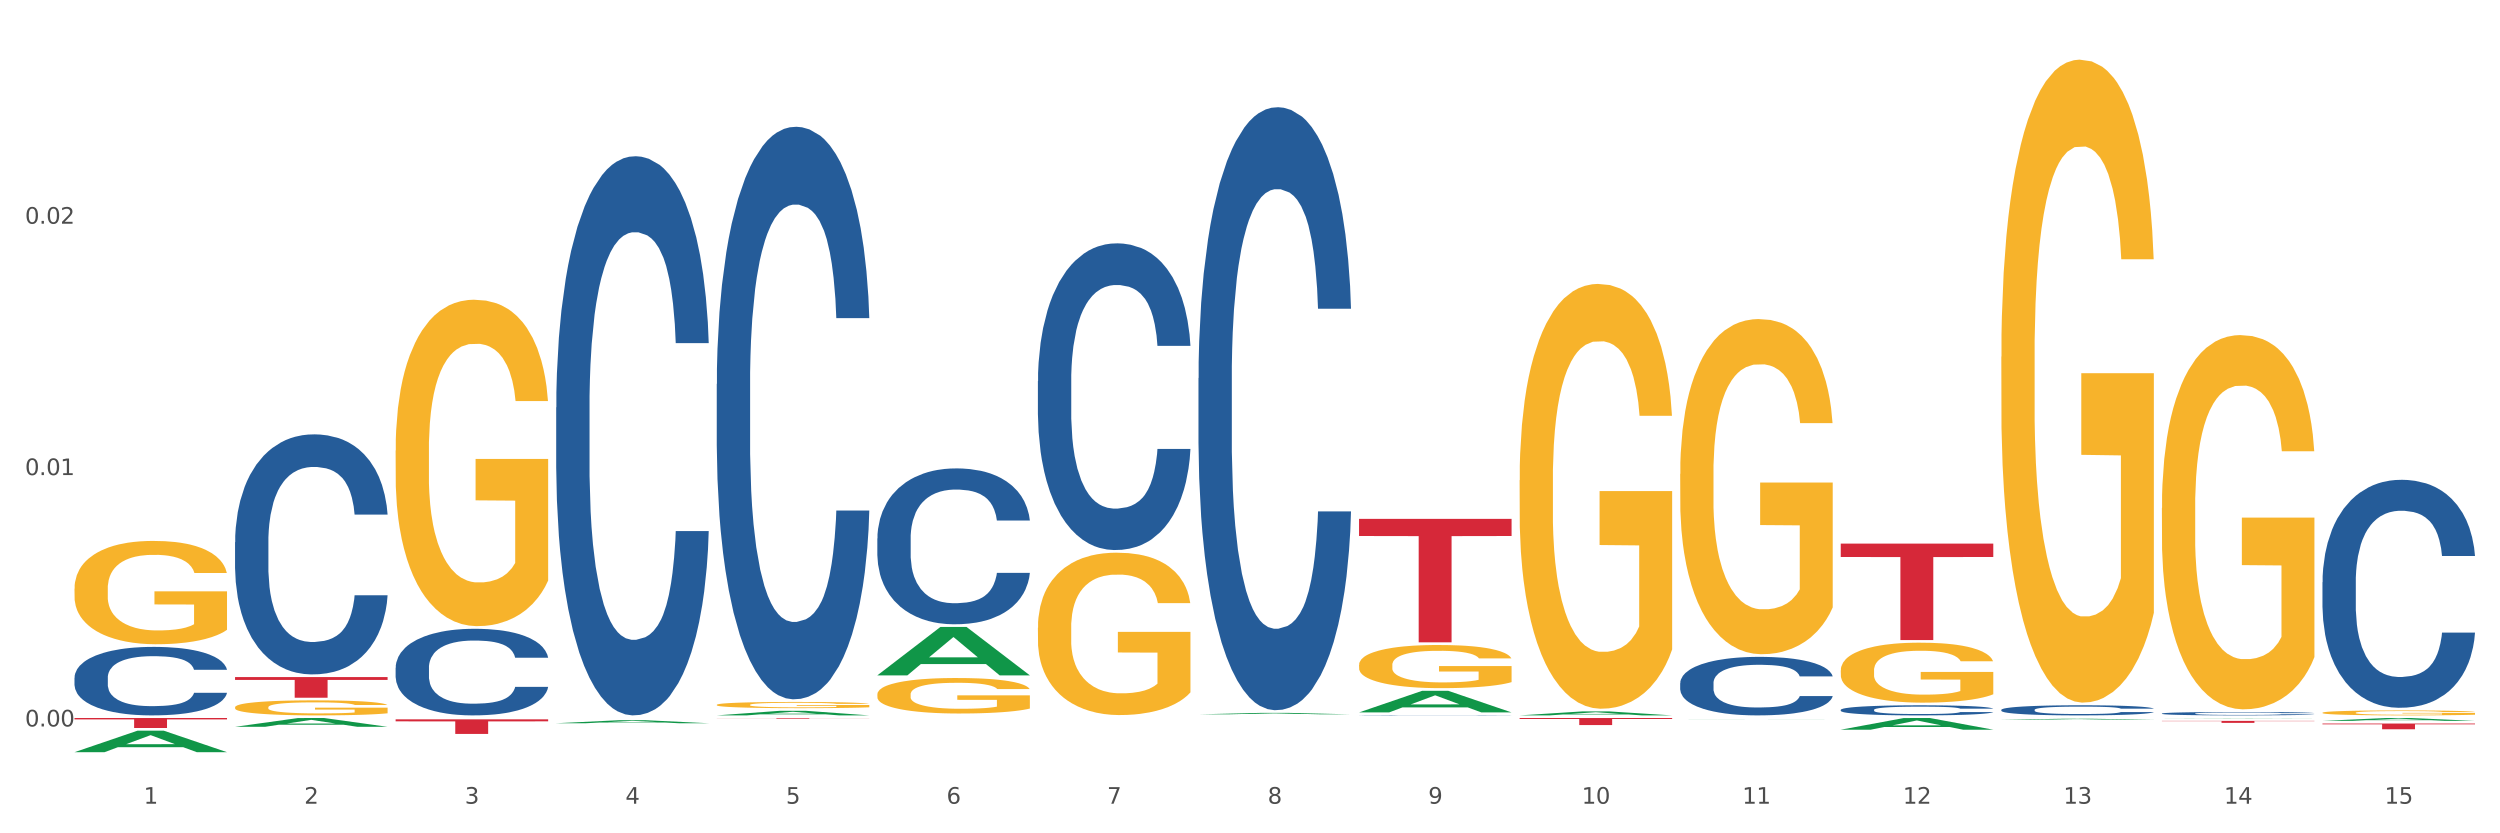
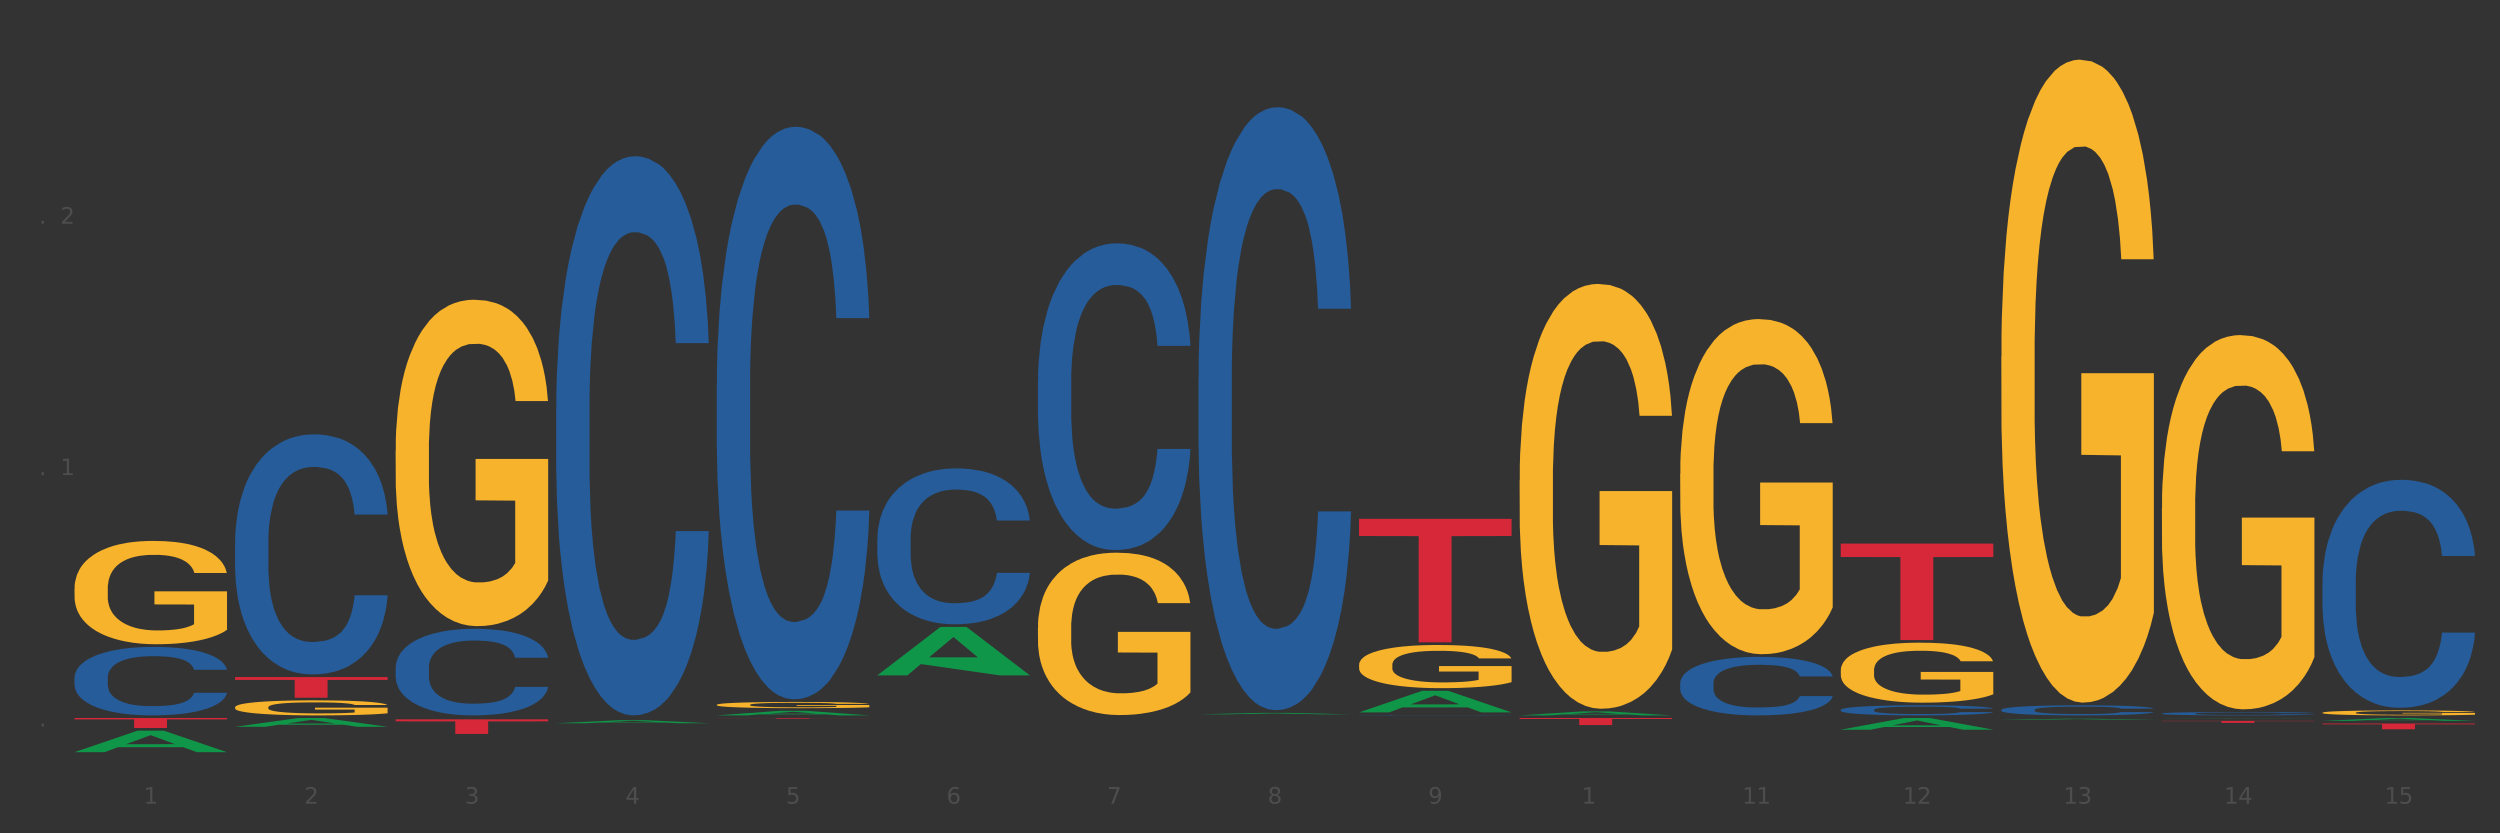
<svg xmlns="http://www.w3.org/2000/svg" xmlns:xlink="http://www.w3.org/1999/xlink" width="1080pt" height="360pt" viewBox="0 0 1080 360" version="1.1">
  <rect x="0" y="0" width="1080" height="360" fill="#333333" stroke="none" />
  <defs>
    <style type="text/css">*{stroke-linejoin: round; stroke-linecap: butt}</style>
  </defs>
  <g id="figure_1">
    <g id="patch_1">
-       <path d="M 0 360  L 1080 360  L 1080 0  L 0 0  z " style="fill: #ffffff; stroke: #ffffff; stroke-linejoin: miter" />
-     </g>
+       </g>
    <g id="axes_1">
      <g id="matplotlib.axis_1">
        <g id="xtick_1">
          <g id="text_1">
            <g style="fill: #4d4d4d" transform="translate(62.07 347.204) scale(0.096 -0.096)">
              <defs>
                <path id="DejaVuSans-31" d="M 794 531  L 1825 531  L 1825 4091  L 703 3866  L 703 4441  L 1819 4666  L 2450 4666  L 2450 531  L 3481 531  L 3481 0  L 794 0  L 794 531  z " transform="scale(0.016)" />
              </defs>
              <use xlink:href="#DejaVuSans-31" />
            </g>
          </g>
        </g>
        <g id="xtick_2">
          <g id="text_2">
            <g style="fill: #4d4d4d" transform="translate(131.436 347.204) scale(0.096 -0.096)">
              <defs>
                <path id="DejaVuSans-32" d="M 1228 531  L 3431 531  L 3431 0  L 469 0  L 469 531  Q 828 903 1448 1529  Q 2069 2156 2228 2338  Q 2531 2678 2651 2914  Q 2772 3150 2772 3378  Q 2772 3750 2511 3984  Q 2250 4219 1831 4219  Q 1534 4219 1204 4116  Q 875 4013 500 3803  L 500 4441  Q 881 4594 1212 4672  Q 1544 4750 1819 4750  Q 2544 4750 2975 4387  Q 3406 4025 3406 3419  Q 3406 3131 3298 2873  Q 3191 2616 2906 2266  Q 2828 2175 2409 1742  Q 1991 1309 1228 531  z " transform="scale(0.016)" />
              </defs>
              <use xlink:href="#DejaVuSans-32" />
            </g>
          </g>
        </g>
        <g id="xtick_3">
          <g id="text_3">
            <g style="fill: #4d4d4d" transform="translate(200.802 347.204) scale(0.096 -0.096)">
              <defs>
                <path id="DejaVuSans-33" d="M 2597 2516  Q 3050 2419 3304 2112  Q 3559 1806 3559 1356  Q 3559 666 3084 287  Q 2609 -91 1734 -91  Q 1441 -91 1130 -33  Q 819 25 488 141  L 488 750  Q 750 597 1062 519  Q 1375 441 1716 441  Q 2309 441 2620 675  Q 2931 909 2931 1356  Q 2931 1769 2642 2001  Q 2353 2234 1838 2234  L 1294 2234  L 1294 2753  L 1863 2753  Q 2328 2753 2575 2939  Q 2822 3125 2822 3475  Q 2822 3834 2567 4026  Q 2313 4219 1838 4219  Q 1578 4219 1281 4162  Q 984 4106 628 3988  L 628 4550  Q 988 4650 1302 4700  Q 1616 4750 1894 4750  Q 2613 4750 3031 4423  Q 3450 4097 3450 3541  Q 3450 3153 3228 2886  Q 3006 2619 2597 2516  z " transform="scale(0.016)" />
              </defs>
              <use xlink:href="#DejaVuSans-33" />
            </g>
          </g>
        </g>
        <g id="xtick_4">
          <g id="text_4">
            <g style="fill: #4d4d4d" transform="translate(270.169 347.204) scale(0.096 -0.096)">
              <defs>
                <path id="DejaVuSans-34" d="M 2419 4116  L 825 1625  L 2419 1625  L 2419 4116  z M 2253 4666  L 3047 4666  L 3047 1625  L 3713 1625  L 3713 1100  L 3047 1100  L 3047 0  L 2419 0  L 2419 1100  L 313 1100  L 313 1709  L 2253 4666  z " transform="scale(0.016)" />
              </defs>
              <use xlink:href="#DejaVuSans-34" />
            </g>
          </g>
        </g>
        <g id="xtick_5">
          <g id="text_5">
            <g style="fill: #4d4d4d" transform="translate(339.535 347.204) scale(0.096 -0.096)">
              <defs>
                <path id="DejaVuSans-35" d="M 691 4666  L 3169 4666  L 3169 4134  L 1269 4134  L 1269 2991  Q 1406 3038 1543 3061  Q 1681 3084 1819 3084  Q 2600 3084 3056 2656  Q 3513 2228 3513 1497  Q 3513 744 3044 326  Q 2575 -91 1722 -91  Q 1428 -91 1123 -41  Q 819 9 494 109  L 494 744  Q 775 591 1075 516  Q 1375 441 1709 441  Q 2250 441 2565 725  Q 2881 1009 2881 1497  Q 2881 1984 2565 2268  Q 2250 2553 1709 2553  Q 1456 2553 1204 2497  Q 953 2441 691 2322  L 691 4666  z " transform="scale(0.016)" />
              </defs>
              <use xlink:href="#DejaVuSans-35" />
            </g>
          </g>
        </g>
        <g id="xtick_6">
          <g id="text_6">
            <g style="fill: #4d4d4d" transform="translate(408.901 347.204) scale(0.096 -0.096)">
              <defs>
                <path id="DejaVuSans-36" d="M 2113 2584  Q 1688 2584 1439 2293  Q 1191 2003 1191 1497  Q 1191 994 1439 701  Q 1688 409 2113 409  Q 2538 409 2786 701  Q 3034 994 3034 1497  Q 3034 2003 2786 2293  Q 2538 2584 2113 2584  z M 3366 4563  L 3366 3988  Q 3128 4100 2886 4159  Q 2644 4219 2406 4219  Q 1781 4219 1451 3797  Q 1122 3375 1075 2522  Q 1259 2794 1537 2939  Q 1816 3084 2150 3084  Q 2853 3084 3261 2657  Q 3669 2231 3669 1497  Q 3669 778 3244 343  Q 2819 -91 2113 -91  Q 1303 -91 875 529  Q 447 1150 447 2328  Q 447 3434 972 4092  Q 1497 4750 2381 4750  Q 2619 4750 2861 4703  Q 3103 4656 3366 4563  z " transform="scale(0.016)" />
              </defs>
              <use xlink:href="#DejaVuSans-36" />
            </g>
          </g>
        </g>
        <g id="xtick_7">
          <g id="text_7">
            <g style="fill: #4d4d4d" transform="translate(478.267 347.204) scale(0.096 -0.096)">
              <defs>
                <path id="DejaVuSans-37" d="M 525 4666  L 3525 4666  L 3525 4397  L 1831 0  L 1172 0  L 2766 4134  L 525 4134  L 525 4666  z " transform="scale(0.016)" />
              </defs>
              <use xlink:href="#DejaVuSans-37" />
            </g>
          </g>
        </g>
        <g id="xtick_8">
          <g id="text_8">
            <g style="fill: #4d4d4d" transform="translate(547.634 347.204) scale(0.096 -0.096)">
              <defs>
                <path id="DejaVuSans-38" d="M 2034 2216  Q 1584 2216 1326 1975  Q 1069 1734 1069 1313  Q 1069 891 1326 650  Q 1584 409 2034 409  Q 2484 409 2743 651  Q 3003 894 3003 1313  Q 3003 1734 2745 1975  Q 2488 2216 2034 2216  z M 1403 2484  Q 997 2584 770 2862  Q 544 3141 544 3541  Q 544 4100 942 4425  Q 1341 4750 2034 4750  Q 2731 4750 3128 4425  Q 3525 4100 3525 3541  Q 3525 3141 3298 2862  Q 3072 2584 2669 2484  Q 3125 2378 3379 2068  Q 3634 1759 3634 1313  Q 3634 634 3220 271  Q 2806 -91 2034 -91  Q 1263 -91 848 271  Q 434 634 434 1313  Q 434 1759 690 2068  Q 947 2378 1403 2484  z M 1172 3481  Q 1172 3119 1398 2916  Q 1625 2713 2034 2713  Q 2441 2713 2670 2916  Q 2900 3119 2900 3481  Q 2900 3844 2670 4047  Q 2441 4250 2034 4250  Q 1625 4250 1398 4047  Q 1172 3844 1172 3481  z " transform="scale(0.016)" />
              </defs>
              <use xlink:href="#DejaVuSans-38" />
            </g>
          </g>
        </g>
        <g id="xtick_9">
          <g id="text_9">
            <g style="fill: #4d4d4d" transform="translate(617 347.204) scale(0.096 -0.096)">
              <defs>
                <path id="DejaVuSans-39" d="M 703 97  L 703 672  Q 941 559 1184 500  Q 1428 441 1663 441  Q 2288 441 2617 861  Q 2947 1281 2994 2138  Q 2813 1869 2534 1725  Q 2256 1581 1919 1581  Q 1219 1581 811 2004  Q 403 2428 403 3163  Q 403 3881 828 4315  Q 1253 4750 1959 4750  Q 2769 4750 3195 4129  Q 3622 3509 3622 2328  Q 3622 1225 3098 567  Q 2575 -91 1691 -91  Q 1453 -91 1209 -44  Q 966 3 703 97  z M 1959 2075  Q 2384 2075 2632 2365  Q 2881 2656 2881 3163  Q 2881 3666 2632 3958  Q 2384 4250 1959 4250  Q 1534 4250 1286 3958  Q 1038 3666 1038 3163  Q 1038 2656 1286 2365  Q 1534 2075 1959 2075  z " transform="scale(0.016)" />
              </defs>
              <use xlink:href="#DejaVuSans-39" />
            </g>
          </g>
        </g>
        <g id="xtick_10">
          <g id="text_10">
            <g style="fill: #4d4d4d" transform="translate(683.312 347.204) scale(0.096 -0.096)">
              <defs>
-                 <path id="DejaVuSans-30" d="M 2034 4250  Q 1547 4250 1301 3770  Q 1056 3291 1056 2328  Q 1056 1369 1301 889  Q 1547 409 2034 409  Q 2525 409 2770 889  Q 3016 1369 3016 2328  Q 3016 3291 2770 3770  Q 2525 4250 2034 4250  z M 2034 4750  Q 2819 4750 3233 4129  Q 3647 3509 3647 2328  Q 3647 1150 3233 529  Q 2819 -91 2034 -91  Q 1250 -91 836 529  Q 422 1150 422 2328  Q 422 3509 836 4129  Q 1250 4750 2034 4750  z " transform="scale(0.016)" />
-               </defs>
+                 </defs>
              <use xlink:href="#DejaVuSans-31" />
              <use xlink:href="#DejaVuSans-30" transform="translate(63.623 0)" />
            </g>
          </g>
        </g>
        <g id="xtick_11">
          <g id="text_11">
            <g style="fill: #4d4d4d" transform="translate(752.678 347.204) scale(0.096 -0.096)">
              <use xlink:href="#DejaVuSans-31" />
              <use xlink:href="#DejaVuSans-31" transform="translate(63.623 0)" />
            </g>
          </g>
        </g>
        <g id="xtick_12">
          <g id="text_12">
            <g style="fill: #4d4d4d" transform="translate(822.044 347.204) scale(0.096 -0.096)">
              <use xlink:href="#DejaVuSans-31" />
              <use xlink:href="#DejaVuSans-32" transform="translate(63.623 0)" />
            </g>
          </g>
        </g>
        <g id="xtick_13">
          <g id="text_13">
            <g style="fill: #4d4d4d" transform="translate(891.411 347.204) scale(0.096 -0.096)">
              <use xlink:href="#DejaVuSans-31" />
              <use xlink:href="#DejaVuSans-33" transform="translate(63.623 0)" />
            </g>
          </g>
        </g>
        <g id="xtick_14">
          <g id="text_14">
            <g style="fill: #4d4d4d" transform="translate(960.777 347.204) scale(0.096 -0.096)">
              <use xlink:href="#DejaVuSans-31" />
              <use xlink:href="#DejaVuSans-34" transform="translate(63.623 0)" />
            </g>
          </g>
        </g>
        <g id="xtick_15">
          <g id="text_15">
            <g style="fill: #4d4d4d" transform="translate(1030.143 347.204) scale(0.096 -0.096)">
              <use xlink:href="#DejaVuSans-31" />
              <use xlink:href="#DejaVuSans-35" transform="translate(63.623 0)" />
            </g>
          </g>
        </g>
        <g id="xtick_16" />
        <g id="xtick_17" />
        <g id="xtick_18" />
        <g id="xtick_19" />
        <g id="xtick_20" />
        <g id="xtick_21" />
        <g id="xtick_22" />
        <g id="xtick_23" />
        <g id="xtick_24" />
        <g id="xtick_25" />
        <g id="xtick_26" />
        <g id="xtick_27" />
        <g id="xtick_28" />
        <g id="xtick_29" />
      </g>
      <g id="matplotlib.axis_2">
        <g id="ytick_1">
          <g id="text_16">
            <g style="fill: #4d4d4d" transform="translate(10.8 313.835) scale(0.096 -0.096)">
              <defs>
                <path id="DejaVuSans-2e" d="M 684 794  L 1344 794  L 1344 0  L 684 0  L 684 794  z " transform="scale(0.016)" />
              </defs>
              <use xlink:href="#DejaVuSans-30" />
              <use xlink:href="#DejaVuSans-2e" transform="translate(63.623 0)" />
              <use xlink:href="#DejaVuSans-30" transform="translate(95.41 0)" />
              <use xlink:href="#DejaVuSans-30" transform="translate(159.033 0)" />
            </g>
          </g>
        </g>
        <g id="ytick_2">
          <g id="text_17">
            <g style="fill: #4d4d4d" transform="translate(10.8 205.24) scale(0.096 -0.096)">
              <use xlink:href="#DejaVuSans-30" />
              <use xlink:href="#DejaVuSans-2e" transform="translate(63.623 0)" />
              <use xlink:href="#DejaVuSans-30" transform="translate(95.41 0)" />
              <use xlink:href="#DejaVuSans-31" transform="translate(159.033 0)" />
            </g>
          </g>
        </g>
        <g id="ytick_3">
          <g id="text_18">
            <g style="fill: #4d4d4d" transform="translate(10.8 96.645) scale(0.096 -0.096)">
              <use xlink:href="#DejaVuSans-30" />
              <use xlink:href="#DejaVuSans-2e" transform="translate(63.623 0)" />
              <use xlink:href="#DejaVuSans-30" transform="translate(95.41 0)" />
              <use xlink:href="#DejaVuSans-32" transform="translate(159.033 0)" />
            </g>
          </g>
        </g>
        <g id="ytick_4" />
        <g id="ytick_5" />
        <g id="ytick_6" />
      </g>
      <g id="PolyCollection_1">
        <path d="M 32.175 324.932  L 32.243 324.923  L 59.417 315.646  L 70.695 315.637  L 98.073 324.95  L 85.029 324.95  L 79.119 322.781  L 51.061 322.781  L 50.857 322.816  L 45.151 324.95  L 32.175 324.95  L 32.175 324.932  L 54.594 321.487  L 75.586 321.478  L 65.192 317.622  L 65.056 317.604  L 64.92 317.631  L 54.526 321.478  L 54.594 321.487  L 32.175 324.932  z " clip-path="url(#p2908782d48)" style="fill: #109648" />
        <path d="M 517.739 163.361  L 517.816 163.123  L 517.816 156.462  L 518.05 147.422  L 518.907 130.769  L 519.997 118.16  L 521.867 103.41  L 522.88 97.225  L 524.204 90.326  L 526.93 79.144  L 530.046 69.628  L 532.227 64.395  L 533.863 61.064  L 537.523 55.117  L 539.627 52.5  L 541.808 50.359  L 543.677 48.931  L 546.793 47.266  L 549.285 46.552  L 552.167 46.314  L 554.582 46.552  L 557.776 47.504  L 562.449 50.359  L 564.241 52.024  L 566.656 54.879  L 569.148 58.685  L 571.173 62.491  L 573.51 67.963  L 575.925 75.1  L 578.262 84.14  L 579.898 92.467  L 581.222 101.269  L 582.39 111.975  L 583.247 123.632  L 583.636 133.386  L 569.382 133.386  L 568.992 124.583  L 568.214 115.067  L 567.435 108.644  L 566.578 103.41  L 565.254 97.463  L 564.085 93.656  L 562.138 89.136  L 560.346 86.281  L 558.866 84.616  L 557.075 83.189  L 553.258 81.761  L 550.532 81.761  L 548.818 82.237  L 546.715 83.427  L 544.923 85.092  L 542.82 87.947  L 541.184 91.039  L 539.549 95.084  L 538.614 97.939  L 537.212 103.172  L 536.277 107.455  L 535.031 114.829  L 534.33 120.063  L 533.084 133.624  L 532.538 143.615  L 532.305 150.514  L 532.149 158.127  L 532.149 195.24  L 532.616 211.893  L 533.006 219.03  L 533.629 227.118  L 534.797 237.586  L 536.511 247.815  L 538.302 255.19  L 539.782 259.71  L 541.184 263.041  L 542.587 265.658  L 544.3 268.037  L 545.702 269.464  L 547.805 270.892  L 550.298 271.605  L 552.245 271.605  L 556.218 270.416  L 558.009 269.226  L 559.723 267.561  L 561.593 264.944  L 563.073 262.089  L 563.929 259.948  L 565.331 255.428  L 566.422 250.67  L 567.357 245.199  L 567.98 240.441  L 568.681 233.304  L 569.226 225.215  L 569.382 220.933  L 583.636 220.933  L 583.325 229.497  L 582.78 237.824  L 581.689 249.005  L 580.832 255.428  L 579.508 263.279  L 578.106 269.94  L 576.159 277.315  L 574.367 282.787  L 572.498 287.545  L 570.472 291.827  L 566.811 297.774  L 565.487 299.44  L 562.683 302.295  L 560.502 303.96  L 557.308 305.625  L 554.037 306.577  L 550.61 306.815  L 547.572 306.339  L 544.222 304.911  L 542.119 303.484  L 539.782 301.343  L 537.056 298.012  L 534.486 293.968  L 532.071 289.21  L 529.812 283.738  L 527.709 277.553  L 524.983 267.323  L 522.957 257.331  L 521.477 248.053  L 520.465 240.203  L 519.452 230.211  L 518.907 223.312  L 518.05 206.659  L 517.739 191.195  L 517.739 163.361  z " clip-path="url(#p2908782d48)" style="fill: #255c99" />
        <path d="M 448.372 164.655  L 448.45 164.534  L 448.45 161.146  L 448.684 156.548  L 449.541 148.078  L 450.631 141.664  L 452.501 134.162  L 453.513 131.016  L 454.837 127.507  L 457.564 121.819  L 460.679 116.979  L 462.861 114.317  L 464.496 112.623  L 468.157 109.598  L 470.26 108.267  L 472.441 107.178  L 474.311 106.452  L 477.427 105.605  L 479.919 105.242  L 482.801 105.121  L 485.216 105.242  L 488.41 105.726  L 493.083 107.178  L 494.875 108.025  L 497.289 109.477  L 499.782 111.413  L 501.807 113.349  L 504.144 116.132  L 506.559 119.762  L 508.896 124.361  L 510.531 128.596  L 511.856 133.073  L 513.024 138.518  L 513.881 144.447  L 514.27 149.409  L 500.016 149.409  L 499.626 144.931  L 498.847 140.091  L 498.068 136.824  L 497.212 134.162  L 495.887 131.137  L 494.719 129.201  L 492.772 126.902  L 490.98 125.45  L 489.5 124.603  L 487.709 123.877  L 483.892 123.151  L 481.165 123.151  L 479.452 123.393  L 477.349 123.998  L 475.557 124.845  L 473.454 126.297  L 471.818 127.87  L 470.183 129.927  L 469.248 131.379  L 467.846 134.041  L 466.911 136.219  L 465.665 139.97  L 464.964 142.632  L 463.717 149.53  L 463.172 154.612  L 462.938 158.121  L 462.783 161.993  L 462.783 180.87  L 463.25 189.34  L 463.639 192.97  L 464.263 197.085  L 465.431 202.409  L 467.145 207.612  L 468.936 211.363  L 470.416 213.662  L 471.818 215.356  L 473.22 216.687  L 474.934 217.897  L 476.336 218.623  L 478.439 219.349  L 480.932 219.712  L 482.879 219.712  L 486.852 219.107  L 488.643 218.502  L 490.357 217.655  L 492.226 216.324  L 493.706 214.872  L 494.563 213.783  L 495.965 211.484  L 497.056 209.064  L 497.99 206.281  L 498.614 203.861  L 499.315 200.231  L 499.86 196.116  L 500.016 193.938  L 514.27 193.938  L 513.959 198.295  L 513.413 202.53  L 512.323 208.217  L 511.466 211.484  L 510.142 215.477  L 508.74 218.865  L 506.792 222.617  L 505.001 225.4  L 503.131 227.82  L 501.106 229.998  L 497.445 233.023  L 496.121 233.87  L 493.317 235.322  L 491.136 236.169  L 487.942 237.016  L 484.671 237.5  L 481.243 237.621  L 478.206 237.379  L 474.856 236.653  L 472.753 235.927  L 470.416 234.838  L 467.69 233.144  L 465.119 231.087  L 462.705 228.667  L 460.446 225.884  L 458.343 222.738  L 455.616 217.534  L 453.591 212.452  L 452.111 207.733  L 451.099 203.74  L 450.086 198.658  L 449.541 195.148  L 448.684 186.678  L 448.372 178.813  L 448.372 164.655  z " clip-path="url(#p2908782d48)" style="fill: #255c99" />
        <path d="M 379.006 232.606  L 379.084 232.544  L 379.084 230.822  L 379.318 228.485  L 380.175 224.18  L 381.265 220.92  L 383.134 217.107  L 384.147 215.508  L 385.471 213.725  L 388.198 210.834  L 391.313 208.374  L 393.494 207.021  L 395.13 206.16  L 398.791 204.622  L 400.894 203.946  L 403.075 203.392  L 404.945 203.023  L 408.06 202.593  L 410.553 202.408  L 413.435 202.347  L 415.85 202.408  L 419.043 202.654  L 423.717 203.392  L 425.509 203.823  L 427.923 204.561  L 430.416 205.545  L 432.441 206.529  L 434.778 207.943  L 437.193 209.788  L 439.529 212.125  L 441.165 214.278  L 442.489 216.554  L 443.658 219.321  L 444.515 222.335  L 444.904 224.856  L 430.65 224.856  L 430.26 222.581  L 429.481 220.121  L 428.702 218.46  L 427.845 217.107  L 426.521 215.57  L 425.353 214.586  L 423.405 213.417  L 421.614 212.679  L 420.134 212.248  L 418.342 211.879  L 414.526 211.51  L 411.799 211.51  L 410.086 211.633  L 407.982 211.941  L 406.191 212.371  L 404.088 213.11  L 402.452 213.909  L 400.816 214.955  L 399.882 215.693  L 398.479 217.046  L 397.545 218.153  L 396.298 220.059  L 395.597 221.412  L 394.351 224.918  L 393.806 227.501  L 393.572 229.285  L 393.416 231.253  L 393.416 240.847  L 393.884 245.152  L 394.273 246.997  L 394.896 249.088  L 396.065 251.795  L 397.778 254.439  L 399.57 256.346  L 401.05 257.514  L 402.452 258.375  L 403.854 259.052  L 405.568 259.667  L 406.97 260.036  L 409.073 260.405  L 411.566 260.589  L 413.513 260.589  L 417.485 260.282  L 419.277 259.974  L 420.991 259.544  L 422.86 258.867  L 424.34 258.129  L 425.197 257.576  L 426.599 256.407  L 427.69 255.177  L 428.624 253.763  L 429.247 252.533  L 429.948 250.687  L 430.494 248.596  L 430.65 247.489  L 444.904 247.489  L 444.592 249.703  L 444.047 251.856  L 442.957 254.747  L 442.1 256.407  L 440.776 258.437  L 439.374 260.159  L 437.426 262.065  L 435.635 263.48  L 433.765 264.71  L 431.74 265.817  L 428.079 267.355  L 426.755 267.785  L 423.951 268.523  L 421.77 268.954  L 418.576 269.384  L 415.304 269.63  L 411.877 269.692  L 408.839 269.569  L 405.49 269.2  L 403.387 268.831  L 401.05 268.277  L 398.324 267.416  L 395.753 266.371  L 393.339 265.141  L 391.08 263.726  L 388.976 262.127  L 386.25 259.482  L 384.225 256.899  L 382.745 254.501  L 381.732 252.471  L 380.72 249.888  L 380.175 248.104  L 379.318 243.799  L 379.006 239.802  L 379.006 232.606  z " clip-path="url(#p2908782d48)" style="fill: #255c99" />
        <path d="M 309.64 165.901  L 309.718 165.675  L 309.718 159.35  L 309.951 150.767  L 310.808 134.955  L 311.899 122.983  L 313.768 108.979  L 314.781 103.106  L 316.105 96.555  L 318.831 85.939  L 321.947 76.904  L 324.128 71.934  L 325.764 68.772  L 329.425 63.125  L 331.528 60.64  L 333.709 58.607  L 335.578 57.252  L 338.694 55.671  L 341.187 54.993  L 344.069 54.767  L 346.484 54.993  L 349.677 55.897  L 354.351 58.607  L 356.142 60.188  L 358.557 62.899  L 361.05 66.513  L 363.075 70.127  L 365.412 75.322  L 367.826 82.099  L 370.163 90.682  L 371.799 98.588  L 373.123 106.946  L 374.291 117.11  L 375.148 128.179  L 375.538 137.44  L 361.283 137.44  L 360.894 129.082  L 360.115 120.047  L 359.336 113.948  L 358.479 108.979  L 357.155 103.332  L 355.987 99.718  L 354.039 95.426  L 352.248 92.715  L 350.768 91.134  L 348.976 89.779  L 345.159 88.423  L 342.433 88.423  L 340.719 88.875  L 338.616 90.005  L 336.825 91.586  L 334.722 94.296  L 333.086 97.233  L 331.45 101.073  L 330.515 103.783  L 329.113 108.753  L 328.179 112.819  L 326.932 119.821  L 326.231 124.79  L 324.985 137.666  L 324.44 147.153  L 324.206 153.703  L 324.05 160.931  L 324.05 196.169  L 324.518 211.98  L 324.907 218.757  L 325.53 226.437  L 326.699 236.376  L 328.412 246.089  L 330.204 253.091  L 331.684 257.383  L 333.086 260.545  L 334.488 263.03  L 336.202 265.288  L 337.604 266.644  L 339.707 267.999  L 342.199 268.677  L 344.147 268.677  L 348.119 267.547  L 349.911 266.418  L 351.624 264.837  L 353.494 262.352  L 354.974 259.641  L 355.831 257.608  L 357.233 253.317  L 358.323 248.799  L 359.258 243.604  L 359.881 239.086  L 360.582 232.31  L 361.127 224.63  L 361.283 220.564  L 375.538 220.564  L 375.226 228.696  L 374.681 236.602  L 373.59 247.218  L 372.734 253.317  L 371.409 260.771  L 370.007 267.095  L 368.06 274.098  L 366.268 279.293  L 364.399 283.811  L 362.374 287.877  L 358.713 293.524  L 357.389 295.105  L 354.584 297.815  L 352.403 299.396  L 349.21 300.978  L 345.938 301.881  L 342.511 302.107  L 339.473 301.655  L 336.124 300.3  L 334.021 298.945  L 331.684 296.912  L 328.957 293.749  L 326.387 289.909  L 323.972 285.392  L 321.713 280.197  L 319.61 274.324  L 316.884 264.611  L 314.859 255.124  L 313.379 246.314  L 312.366 238.86  L 311.354 229.373  L 310.808 222.823  L 309.951 207.011  L 309.64 192.329  L 309.64 165.901  z " clip-path="url(#p2908782d48)" style="fill: #255c99" />
        <path d="M 240.274 176.025  L 240.352 175.805  L 240.352 169.628  L 240.585 161.245  L 241.442 145.802  L 242.533 134.11  L 244.402 120.433  L 245.415 114.697  L 246.739 108.3  L 249.465 97.931  L 252.581 89.107  L 254.762 84.254  L 256.398 81.165  L 260.059 75.65  L 262.162 73.223  L 264.343 71.238  L 266.212 69.914  L 269.328 68.37  L 271.821 67.708  L 274.703 67.488  L 277.117 67.708  L 280.311 68.591  L 284.985 71.238  L 286.776 72.782  L 289.191 75.429  L 291.683 78.959  L 293.709 82.489  L 296.045 87.563  L 298.46 94.181  L 300.797 102.564  L 302.433 110.285  L 303.757 118.447  L 304.925 128.375  L 305.782 139.184  L 306.172 148.229  L 291.917 148.229  L 291.528 140.067  L 290.749 131.242  L 289.97 125.286  L 289.113 120.433  L 287.789 114.918  L 286.62 111.388  L 284.673 107.196  L 282.881 104.549  L 281.401 103.005  L 279.61 101.681  L 275.793 100.358  L 273.067 100.358  L 271.353 100.799  L 269.25 101.902  L 267.458 103.446  L 265.355 106.093  L 263.72 108.961  L 262.084 112.712  L 261.149 115.359  L 259.747 120.212  L 258.812 124.183  L 257.566 131.022  L 256.865 135.875  L 255.619 148.45  L 255.073 157.715  L 254.84 164.113  L 254.684 171.172  L 254.684 205.586  L 255.151 221.029  L 255.541 227.647  L 256.164 235.147  L 257.332 244.854  L 259.046 254.34  L 260.838 261.179  L 262.318 265.37  L 263.72 268.459  L 265.122 270.885  L 266.835 273.091  L 268.237 274.415  L 270.341 275.739  L 272.833 276.4  L 274.78 276.4  L 278.753 275.297  L 280.545 274.194  L 282.258 272.65  L 284.128 270.223  L 285.608 267.576  L 286.465 265.591  L 287.867 261.399  L 288.957 256.987  L 289.892 251.913  L 290.515 247.501  L 291.216 240.883  L 291.761 233.382  L 291.917 229.412  L 306.172 229.412  L 305.86 237.353  L 305.315 245.075  L 304.224 255.443  L 303.367 261.399  L 302.043 268.679  L 300.641 274.856  L 298.694 281.695  L 296.902 286.769  L 295.033 291.181  L 293.008 295.152  L 289.347 300.667  L 288.022 302.211  L 285.218 304.858  L 283.037 306.403  L 279.844 307.947  L 276.572 308.829  L 273.145 309.05  L 270.107 308.609  L 266.757 307.285  L 264.654 305.961  L 262.318 303.976  L 259.591 300.888  L 257.021 297.137  L 254.606 292.725  L 252.347 287.651  L 250.244 281.916  L 247.518 272.43  L 245.493 263.164  L 244.013 254.561  L 243 247.281  L 241.987 238.015  L 241.442 231.618  L 240.585 216.175  L 240.274 201.836  L 240.274 176.025  z " clip-path="url(#p2908782d48)" style="fill: #255c99" />
        <path d="M 170.907 288.446  L 170.985 288.412  L 170.985 287.455  L 171.219 286.157  L 172.076 283.765  L 173.166 281.954  L 175.036 279.835  L 176.048 278.947  L 177.373 277.956  L 180.099 276.35  L 183.215 274.983  L 185.396 274.232  L 187.031 273.753  L 190.692 272.899  L 192.796 272.523  L 194.977 272.216  L 196.846 272.011  L 199.962 271.772  L 202.454 271.669  L 205.336 271.635  L 207.751 271.669  L 210.945 271.806  L 215.618 272.216  L 217.41 272.455  L 219.825 272.865  L 222.317 273.412  L 224.342 273.958  L 226.679 274.744  L 229.094 275.769  L 231.431 277.068  L 233.066 278.264  L 234.391 279.528  L 235.559 281.066  L 236.416 282.74  L 236.805 284.141  L 222.551 284.141  L 222.161 282.877  L 221.382 281.51  L 220.604 280.587  L 219.747 279.835  L 218.422 278.981  L 217.254 278.435  L 215.307 277.785  L 213.515 277.375  L 212.035 277.136  L 210.244 276.931  L 206.427 276.726  L 203.701 276.726  L 201.987 276.794  L 199.884 276.965  L 198.092 277.204  L 195.989 277.614  L 194.353 278.059  L 192.718 278.64  L 191.783 279.05  L 190.381 279.801  L 189.446 280.416  L 188.2 281.476  L 187.499 282.227  L 186.252 284.175  L 185.707 285.61  L 185.474 286.601  L 185.318 287.694  L 185.318 293.025  L 185.785 295.417  L 186.175 296.442  L 186.798 297.603  L 187.966 299.107  L 189.68 300.576  L 191.471 301.635  L 192.951 302.284  L 194.353 302.763  L 195.755 303.139  L 197.469 303.48  L 198.871 303.685  L 200.974 303.89  L 203.467 303.993  L 205.414 303.993  L 209.387 303.822  L 211.178 303.651  L 212.892 303.412  L 214.761 303.036  L 216.241 302.626  L 217.098 302.319  L 218.5 301.669  L 219.591 300.986  L 220.526 300.2  L 221.149 299.517  L 221.85 298.492  L 222.395 297.33  L 222.551 296.715  L 236.805 296.715  L 236.494 297.945  L 235.949 299.141  L 234.858 300.747  L 234.001 301.669  L 232.677 302.797  L 231.275 303.754  L 229.328 304.813  L 227.536 305.599  L 225.667 306.282  L 223.641 306.897  L 219.98 307.752  L 218.656 307.991  L 215.852 308.401  L 213.671 308.64  L 210.477 308.879  L 207.206 309.016  L 203.779 309.05  L 200.741 308.982  L 197.391 308.777  L 195.288 308.572  L 192.951 308.264  L 190.225 307.786  L 187.655 307.205  L 185.24 306.521  L 182.981 305.736  L 180.878 304.847  L 178.152 303.378  L 176.126 301.943  L 174.646 300.61  L 173.634 299.483  L 172.621 298.048  L 172.076 297.057  L 171.219 294.665  L 170.907 292.444  L 170.907 288.446  z " clip-path="url(#p2908782d48)" style="fill: #255c99" />
        <path d="M 101.541 234.238  L 101.619 234.144  L 101.619 231.492  L 101.853 227.892  L 102.71 221.263  L 103.8 216.243  L 105.67 210.371  L 106.682 207.908  L 108.006 205.161  L 110.733 200.71  L 113.848 196.921  L 116.029 194.838  L 117.665 193.512  L 121.326 191.144  L 123.429 190.102  L 125.61 189.249  L 127.48 188.681  L 130.595 188.018  L 133.088 187.734  L 135.97 187.639  L 138.385 187.734  L 141.578 188.113  L 146.252 189.249  L 148.044 189.912  L 150.458 191.049  L 152.951 192.564  L 154.976 194.08  L 157.313 196.258  L 159.728 199.1  L 162.064 202.699  L 163.7 206.014  L 165.024 209.518  L 166.193 213.78  L 167.05 218.421  L 167.439 222.304  L 153.185 222.304  L 152.795 218.8  L 152.016 215.011  L 151.237 212.454  L 150.38 210.371  L 149.056 208.003  L 147.888 206.487  L 145.941 204.688  L 144.149 203.551  L 142.669 202.888  L 140.877 202.32  L 137.061 201.752  L 134.334 201.752  L 132.621 201.941  L 130.518 202.415  L 128.726 203.078  L 126.623 204.214  L 124.987 205.445  L 123.351 207.056  L 122.417 208.192  L 121.015 210.276  L 120.08 211.981  L 118.834 214.917  L 118.133 217  L 116.886 222.399  L 116.341 226.377  L 116.107 229.124  L 115.952 232.155  L 115.952 246.93  L 116.419 253.56  L 116.808 256.401  L 117.431 259.621  L 118.6 263.789  L 120.314 267.862  L 122.105 270.798  L 123.585 272.597  L 124.987 273.923  L 126.389 274.965  L 128.103 275.912  L 129.505 276.48  L 131.608 277.049  L 134.101 277.333  L 136.048 277.333  L 140.021 276.859  L 141.812 276.386  L 143.526 275.723  L 145.395 274.681  L 146.875 273.544  L 147.732 272.692  L 149.134 270.892  L 150.225 268.998  L 151.159 266.82  L 151.783 264.925  L 152.484 262.084  L 153.029 258.864  L 153.185 257.159  L 167.439 257.159  L 167.128 260.569  L 166.582 263.884  L 165.492 268.335  L 164.635 270.892  L 163.311 274.018  L 161.909 276.67  L 159.961 279.606  L 158.17 281.784  L 156.3 283.679  L 154.275 285.384  L 150.614 287.751  L 149.29 288.414  L 146.486 289.551  L 144.305 290.214  L 141.111 290.877  L 137.84 291.256  L 134.412 291.351  L 131.374 291.161  L 128.025 290.593  L 125.922 290.025  L 123.585 289.172  L 120.859 287.846  L 118.288 286.236  L 115.874 284.342  L 113.615 282.163  L 111.512 279.701  L 108.785 275.628  L 106.76 271.65  L 105.28 267.956  L 104.267 264.831  L 103.255 260.853  L 102.71 258.106  L 101.853 251.476  L 101.541 245.32  L 101.541 234.238  z " clip-path="url(#p2908782d48)" style="fill: #255c99" />
        <path d="M 32.175 292.751  L 32.253 292.724  L 32.253 291.967  L 32.487 290.94  L 33.343 289.048  L 34.434 287.615  L 36.303 285.94  L 37.316 285.237  L 38.64 284.453  L 41.366 283.183  L 44.482 282.101  L 46.663 281.507  L 48.299 281.128  L 51.96 280.453  L 54.063 280.155  L 56.244 279.912  L 58.114 279.75  L 61.229 279.561  L 63.722 279.48  L 66.604 279.453  L 69.019 279.48  L 72.212 279.588  L 76.886 279.912  L 78.677 280.101  L 81.092 280.426  L 83.585 280.858  L 85.61 281.291  L 87.947 281.912  L 90.361 282.723  L 92.698 283.75  L 94.334 284.696  L 95.658 285.696  L 96.827 286.913  L 97.683 288.237  L 98.073 289.345  L 83.818 289.345  L 83.429 288.345  L 82.65 287.264  L 81.871 286.534  L 81.014 285.94  L 79.69 285.264  L 78.522 284.831  L 76.574 284.318  L 74.783 283.994  L 73.303 283.804  L 71.511 283.642  L 67.694 283.48  L 64.968 283.48  L 63.255 283.534  L 61.151 283.669  L 59.36 283.858  L 57.257 284.183  L 55.621 284.534  L 53.985 284.994  L 53.05 285.318  L 51.648 285.913  L 50.714 286.399  L 49.467 287.237  L 48.766 287.832  L 47.52 289.372  L 46.975 290.508  L 46.741 291.291  L 46.585 292.156  L 46.585 296.373  L 47.053 298.265  L 47.442 299.076  L 48.065 299.995  L 49.234 301.184  L 50.947 302.347  L 52.739 303.185  L 54.219 303.698  L 55.621 304.077  L 57.023 304.374  L 58.737 304.644  L 60.139 304.806  L 62.242 304.968  L 64.734 305.05  L 66.682 305.05  L 70.654 304.914  L 72.446 304.779  L 74.16 304.59  L 76.029 304.293  L 77.509 303.968  L 78.366 303.725  L 79.768 303.212  L 80.858 302.671  L 81.793 302.049  L 82.416 301.509  L 83.117 300.698  L 83.663 299.779  L 83.818 299.292  L 98.073 299.292  L 97.761 300.265  L 97.216 301.211  L 96.126 302.482  L 95.269 303.212  L 93.945 304.104  L 92.542 304.86  L 90.595 305.698  L 88.804 306.32  L 86.934 306.861  L 84.909 307.347  L 81.248 308.023  L 79.924 308.212  L 77.12 308.536  L 74.939 308.726  L 71.745 308.915  L 68.473 309.023  L 65.046 309.05  L 62.008 308.996  L 58.659 308.834  L 56.556 308.672  L 54.219 308.428  L 51.493 308.05  L 48.922 307.59  L 46.507 307.05  L 44.248 306.428  L 42.145 305.725  L 39.419 304.563  L 37.394 303.428  L 35.914 302.374  L 34.901 301.482  L 33.889 300.346  L 33.343 299.563  L 32.487 297.67  L 32.175 295.914  L 32.175 292.751  z " clip-path="url(#p2908782d48)" style="fill: #255c99" />
        <path d="M 170.907 194.641  L 170.985 194.512  L 170.985 189.876  L 171.141 185.884  L 171.919 176.225  L 173.086 168.24  L 173.942 163.99  L 174.798 160.513  L 175.809 157.035  L 177.054 153.429  L 179.31 148.149  L 180.71 145.444  L 182.422 142.611  L 185.534 138.49  L 187.79 136.172  L 190.124 134.24  L 193.937 131.922  L 196.426 130.891  L 199.072 130.119  L 202.261 129.604  L 204.673 129.475  L 209.964 129.861  L 214.476 131.02  L 216.655 131.922  L 219.456 133.467  L 220.934 134.497  L 223.346 136.558  L 225.835 139.263  L 227.547 141.581  L 230.114 145.96  L 232.059 150.338  L 233.849 155.747  L 234.783 159.482  L 235.483 162.96  L 236.105 166.952  L 236.728 173.263  L 222.723 173.263  L 222.179 168.755  L 221.323 164.505  L 220.078 160.384  L 218.989 157.808  L 217.122 154.588  L 215.41 152.528  L 213.62 150.982  L 211.442 149.694  L 209.73 149.05  L 207.319 148.535  L 202.573 148.664  L 199.383 149.694  L 197.204 150.982  L 195.804 152.141  L 194.559 153.429  L 193.159 155.232  L 191.525 157.937  L 190.358 160.384  L 189.191 163.475  L 188.257 166.566  L 187.401 170.172  L 186.701 174.035  L 186.157 178.028  L 185.69 182.922  L 185.301 191.035  L 185.301 208.679  L 185.456 212.672  L 185.845 217.952  L 186.312 221.944  L 187.09 226.709  L 187.79 229.929  L 189.113 234.565  L 190.591 238.429  L 191.758 240.876  L 192.925 242.937  L 194.948 245.77  L 197.204 248.088  L 199.149 249.505  L 201.795 250.793  L 203.584 251.308  L 205.14 251.565  L 208.952 251.565  L 211.675 251.179  L 214.71 250.278  L 217.044 249.118  L 218.989 247.702  L 221.167 245.384  L 222.568 243.194  L 222.568 216.278  L 205.451 216.149  L 205.451 198.247  L 236.805 198.247  L 236.805 250.793  L 235.483 253.497  L 234.004 255.944  L 232.448 258.134  L 230.114 260.838  L 227.314 263.414  L 224.824 265.217  L 222.179 266.762  L 219.067 268.179  L 215.021 269.467  L 212.531 269.982  L 209.419 270.368  L 205.763 270.497  L 202.573 270.24  L 199.461 269.596  L 196.193 268.437  L 193.003 266.762  L 190.591 265.088  L 188.179 263.028  L 185.612 260.323  L 183.589 257.747  L 182.033 255.429  L 180.321 252.467  L 178.454 248.603  L 177.054 245.126  L 175.809 241.52  L 174.486 236.884  L 173.553 232.891  L 172.619 227.868  L 172.074 224.134  L 171.452 218.338  L 170.985 210.225  L 170.907 194.641  z " clip-path="url(#p2908782d48)" style="fill: #f7b32b" />
        <path d="M 32.175 310.188  L 98.073 310.188  L 98.073 310.787  L 72.151 310.791  L 72.151 314.499  L 57.941 314.499  L 57.941 310.791  L 32.175 310.787  L 32.175 310.192  L 32.175 310.188  z " clip-path="url(#p2908782d48)" style="fill: #d62839" />
        <path d="M 101.541 292.488  L 167.439 292.488  L 167.439 293.728  L 141.517 293.737  L 141.517 301.413  L 127.307 301.413  L 127.307 293.737  L 101.541 293.728  L 101.541 292.497  L 101.541 292.488  z " clip-path="url(#p2908782d48)" style="fill: #d62839" />
        <path d="M 170.907 310.752  L 236.805 310.752  L 236.805 311.629  L 210.883 311.635  L 210.883 317.067  L 196.673 317.067  L 196.673 311.635  L 170.907 311.629  L 170.907 310.758  L 170.907 310.752  z " clip-path="url(#p2908782d48)" style="fill: #d62839" />
        <path d="M 309.64 310.188  L 375.538 310.188  L 375.538 310.227  L 349.616 310.227  L 349.616 310.472  L 335.406 310.472  L 335.406 310.227  L 309.64 310.227  L 309.64 310.188  L 309.64 310.188  z " clip-path="url(#p2908782d48)" style="fill: #d62839" />
        <path d="M 587.105 308.97  L 587.183 308.97  L 587.183 308.967  L 587.416 308.962  L 588.273 308.952  L 589.364 308.945  L 591.233 308.937  L 592.246 308.934  L 593.57 308.93  L 596.296 308.924  L 599.412 308.918  L 601.593 308.916  L 603.229 308.914  L 606.89 308.91  L 608.993 308.909  L 611.174 308.908  L 613.043 308.907  L 616.159 308.906  L 618.652 308.906  L 621.534 308.906  L 623.948 308.906  L 627.142 308.906  L 631.816 308.908  L 633.607 308.909  L 636.022 308.91  L 638.514 308.912  L 640.54 308.914  L 642.877 308.918  L 645.291 308.921  L 647.628 308.926  L 649.264 308.931  L 650.588 308.936  L 651.756 308.942  L 652.613 308.948  L 653.003 308.954  L 638.748 308.954  L 638.359 308.949  L 637.58 308.944  L 636.801 308.94  L 635.944 308.937  L 634.62 308.934  L 633.451 308.932  L 631.504 308.929  L 629.713 308.928  L 628.233 308.927  L 626.441 308.926  L 622.624 308.925  L 619.898 308.925  L 618.184 308.925  L 616.081 308.926  L 614.29 308.927  L 612.186 308.929  L 610.551 308.93  L 608.915 308.933  L 607.98 308.934  L 606.578 308.937  L 605.643 308.939  L 604.397 308.943  L 603.696 308.946  L 602.45 308.954  L 601.905 308.959  L 601.671 308.963  L 601.515 308.968  L 601.515 308.988  L 601.982 308.997  L 602.372 309.001  L 602.995 309.006  L 604.163 309.012  L 605.877 309.017  L 607.669 309.021  L 609.149 309.024  L 610.551 309.026  L 611.953 309.027  L 613.666 309.028  L 615.069 309.029  L 617.172 309.03  L 619.664 309.03  L 621.612 309.03  L 625.584 309.03  L 627.376 309.029  L 629.089 309.028  L 630.959 309.027  L 632.439 309.025  L 633.296 309.024  L 634.698 309.021  L 635.788 309.019  L 636.723 309.016  L 637.346 309.013  L 638.047 309.009  L 638.592 309.005  L 638.748 309.002  L 653.003 309.002  L 652.691 309.007  L 652.146 309.012  L 651.055 309.018  L 650.199 309.021  L 648.874 309.026  L 647.472 309.03  L 645.525 309.034  L 643.733 309.037  L 641.864 309.039  L 639.839 309.042  L 636.178 309.045  L 634.853 309.046  L 632.049 309.047  L 629.868 309.048  L 626.675 309.049  L 623.403 309.05  L 619.976 309.05  L 616.938 309.05  L 613.589 309.049  L 611.485 309.048  L 609.149 309.047  L 606.422 309.045  L 603.852 309.043  L 601.437 309.04  L 599.178 309.037  L 597.075 309.034  L 594.349 309.028  L 592.324 309.023  L 590.844 309.017  L 589.831 309.013  L 588.818 309.007  L 588.273 309.004  L 587.416 308.994  L 587.105 308.986  L 587.105 308.97  z " clip-path="url(#p2908782d48)" style="fill: #255c99" />
        <path d="M 587.105 224.139  L 653.003 224.139  L 653.003 231.554  L 627.081 231.604  L 627.081 277.5  L 612.871 277.5  L 612.871 231.604  L 587.105 231.554  L 587.105 224.189  L 587.105 224.139  z " clip-path="url(#p2908782d48)" style="fill: #d62839" />
        <path d="M 795.203 234.828  L 861.101 234.828  L 861.101 240.619  L 835.179 240.658  L 835.179 276.498  L 820.969 276.498  L 820.969 240.658  L 795.203 240.619  L 795.203 234.868  L 795.203 234.828  z " clip-path="url(#p2908782d48)" style="fill: #d62839" />
        <path d="M 933.936 311.419  L 999.834 311.419  L 999.834 311.539  L 973.912 311.54  L 973.912 312.284  L 959.702 312.284  L 959.702 311.54  L 933.936 311.539  L 933.936 311.42  L 933.936 311.419  z " clip-path="url(#p2908782d48)" style="fill: #d62839" />
        <path d="M 1003.302 312.556  L 1069.2 312.556  L 1069.2 312.901  L 1043.278 312.904  L 1043.278 315.043  L 1029.068 315.043  L 1029.068 312.904  L 1003.302 312.901  L 1003.302 312.558  L 1003.302 312.556  z " clip-path="url(#p2908782d48)" style="fill: #d62839" />
        <path d="M 1003.302 307.895  L 1003.38 307.893  L 1003.38 307.823  L 1003.535 307.762  L 1004.314 307.615  L 1005.481 307.493  L 1006.336 307.429  L 1007.192 307.376  L 1008.204 307.323  L 1009.448 307.268  L 1011.705 307.187  L 1013.105 307.146  L 1014.817 307.103  L 1017.929 307.04  L 1020.185 307.005  L 1022.519 306.976  L 1026.331 306.94  L 1028.821 306.925  L 1031.466 306.913  L 1034.656 306.905  L 1037.068 306.903  L 1042.358 306.909  L 1046.871 306.927  L 1049.049 306.94  L 1051.85 306.964  L 1053.328 306.98  L 1055.74 307.011  L 1058.23 307.052  L 1059.942 307.087  L 1062.509 307.154  L 1064.454 307.221  L 1066.244 307.303  L 1067.177 307.36  L 1067.877 307.413  L 1068.5 307.474  L 1069.122 307.57  L 1055.118 307.57  L 1054.573 307.501  L 1053.717 307.436  L 1052.473 307.374  L 1051.383 307.334  L 1049.516 307.285  L 1047.805 307.254  L 1046.015 307.231  L 1043.837 307.211  L 1042.125 307.201  L 1039.713 307.193  L 1034.967 307.195  L 1031.777 307.211  L 1029.599 307.231  L 1028.199 307.248  L 1026.954 307.268  L 1025.553 307.295  L 1023.919 307.336  L 1022.752 307.374  L 1021.585 307.421  L 1020.652 307.468  L 1019.796 307.523  L 1019.096 307.581  L 1018.551 307.642  L 1018.084 307.717  L 1017.695 307.84  L 1017.695 308.109  L 1017.851 308.17  L 1018.24 308.25  L 1018.707 308.311  L 1019.485 308.383  L 1020.185 308.432  L 1021.508 308.503  L 1022.986 308.562  L 1024.153 308.599  L 1025.32 308.63  L 1027.343 308.674  L 1029.599 308.709  L 1031.544 308.73  L 1034.189 308.75  L 1035.979 308.758  L 1037.535 308.762  L 1041.347 308.762  L 1044.07 308.756  L 1047.104 308.742  L 1049.438 308.724  L 1051.383 308.703  L 1053.562 308.668  L 1054.962 308.634  L 1054.962 308.225  L 1037.846 308.223  L 1037.846 307.95  L 1069.2 307.95  L 1069.2 308.75  L 1067.877 308.791  L 1066.399 308.828  L 1064.843 308.862  L 1062.509 308.903  L 1059.708 308.942  L 1057.219 308.97  L 1054.573 308.993  L 1051.461 309.015  L 1047.416 309.034  L 1044.926 309.042  L 1041.814 309.048  L 1038.157 309.05  L 1034.967 309.046  L 1031.855 309.036  L 1028.588 309.019  L 1025.398 308.993  L 1022.986 308.968  L 1020.574 308.936  L 1018.007 308.895  L 1015.984 308.856  L 1014.428 308.821  L 1012.716 308.775  L 1010.849 308.717  L 1009.448 308.664  L 1008.204 308.609  L 1006.881 308.538  L 1005.947 308.477  L 1005.014 308.401  L 1004.469 308.344  L 1003.847 308.256  L 1003.38 308.132  L 1003.302 307.895  z " clip-path="url(#p2908782d48)" style="fill: #f7b32b" />
        <path d="M 933.936 219.465  L 934.014 219.317  L 934.014 214.001  L 934.169 209.424  L 934.947 198.35  L 936.114 189.195  L 936.97 184.322  L 937.826 180.335  L 938.837 176.348  L 940.082 172.214  L 942.338 166.16  L 943.739 163.059  L 945.45 159.811  L 948.563 155.086  L 950.819 152.428  L 953.153 150.213  L 956.965 147.555  L 959.455 146.374  L 962.1 145.488  L 965.29 144.897  L 967.702 144.75  L 972.992 145.193  L 977.505 146.521  L 979.683 147.555  L 982.484 149.327  L 983.962 150.508  L 986.374 152.871  L 988.864 155.972  L 990.575 158.629  L 993.143 163.65  L 995.088 168.67  L 996.877 174.872  L 997.811 179.154  L 998.511 183.141  L 999.134 187.718  L 999.756 194.953  L 985.752 194.953  L 985.207 189.785  L 984.351 184.913  L 983.106 180.188  L 982.017 177.234  L 980.15 173.543  L 978.438 171.18  L 976.649 169.408  L 974.47 167.932  L 972.759 167.194  L 970.347 166.603  L 965.601 166.751  L 962.411 167.932  L 960.233 169.408  L 958.832 170.737  L 957.588 172.214  L 956.187 174.281  L 954.553 177.382  L 953.386 180.188  L 952.219 183.731  L 951.286 187.275  L 950.43 191.41  L 949.73 195.839  L 949.185 200.417  L 948.718 206.028  L 948.329 215.33  L 948.329 235.559  L 948.485 240.137  L 948.874 246.191  L 949.341 250.768  L 950.119 256.232  L 950.819 259.923  L 952.141 265.239  L 953.62 269.668  L 954.787 272.474  L 955.954 274.837  L 957.977 278.085  L 960.233 280.743  L 962.178 282.367  L 964.823 283.844  L 966.613 284.434  L 968.169 284.73  L 971.981 284.73  L 974.704 284.287  L 977.738 283.253  L 980.072 281.924  L 982.017 280.3  L 984.196 277.642  L 985.596 275.132  L 985.596 244.271  L 968.48 244.124  L 968.48 223.599  L 999.834 223.599  L 999.834 283.844  L 998.511 286.945  L 997.033 289.75  L 995.477 292.26  L 993.143 295.361  L 990.342 298.314  L 987.852 300.381  L 985.207 302.153  L 982.095 303.778  L 978.049 305.254  L 975.56 305.845  L 972.448 306.288  L 968.791 306.435  L 965.601 306.14  L 962.489 305.402  L 959.221 304.073  L 956.032 302.153  L 953.62 300.234  L 951.208 297.871  L 948.64 294.77  L 946.618 291.817  L 945.061 289.159  L 943.35 285.763  L 941.483 281.333  L 940.082 277.347  L 938.837 273.212  L 937.515 267.897  L 936.581 263.319  L 935.648 257.56  L 935.103 253.278  L 934.48 246.634  L 934.014 237.331  L 933.936 219.465  z " clip-path="url(#p2908782d48)" style="fill: #f7b32b" />
        <path d="M 864.57 154.12  L 864.647 153.866  L 864.647 144.734  L 864.803 136.87  L 865.581 117.844  L 866.748 102.116  L 867.604 93.745  L 868.46 86.896  L 869.471 80.046  L 870.716 72.943  L 872.972 62.543  L 874.373 57.215  L 876.084 51.635  L 879.196 43.517  L 881.453 38.951  L 883.787 35.146  L 887.599 30.579  L 890.089 28.55  L 892.734 27.028  L 895.924 26.013  L 898.336 25.759  L 903.626 26.521  L 908.139 28.804  L 910.317 30.579  L 913.118 33.623  L 914.596 35.653  L 917.008 39.712  L 919.498 45.039  L 921.209 49.605  L 923.777 58.23  L 925.722 66.855  L 927.511 77.51  L 928.445 84.866  L 929.145 91.715  L 929.767 99.579  L 930.39 112.01  L 916.385 112.01  L 915.841 103.131  L 914.985 94.76  L 913.74 86.642  L 912.651 81.568  L 910.784 75.226  L 909.072 71.168  L 907.283 68.124  L 905.104 65.587  L 903.393 64.318  L 900.981 63.304  L 896.235 63.557  L 893.045 65.587  L 890.867 68.124  L 889.466 70.407  L 888.221 72.943  L 886.821 76.495  L 885.187 81.822  L 884.02 86.642  L 882.853 92.73  L 881.919 98.818  L 881.064 105.921  L 880.363 113.532  L 879.819 121.396  L 879.352 131.035  L 878.963 147.017  L 878.963 181.771  L 879.119 189.635  L 879.508 200.035  L 879.974 207.899  L 880.752 217.285  L 881.453 223.627  L 882.775 232.76  L 884.253 240.37  L 885.42 245.19  L 886.587 249.249  L 888.61 254.83  L 890.867 259.396  L 892.812 262.186  L 895.457 264.723  L 897.246 265.738  L 898.802 266.245  L 902.615 266.245  L 905.338 265.484  L 908.372 263.708  L 910.706 261.425  L 912.651 258.635  L 914.829 254.069  L 916.23 249.756  L 916.23 196.738  L 899.114 196.484  L 899.114 161.223  L 930.468 161.223  L 930.468 264.723  L 929.145 270.05  L 927.667 274.87  L 926.111 279.183  L 923.777 284.51  L 920.976 289.583  L 918.486 293.135  L 915.841 296.179  L 912.729 298.969  L 908.683 301.506  L 906.193 302.521  L 903.081 303.282  L 899.425 303.536  L 896.235 303.028  L 893.123 301.76  L 889.855 299.477  L 886.665 296.179  L 884.253 292.881  L 881.842 288.822  L 879.274 283.495  L 877.251 278.422  L 875.695 273.855  L 873.984 268.021  L 872.116 260.411  L 870.716 253.561  L 869.471 246.458  L 868.149 237.326  L 867.215 229.462  L 866.281 219.569  L 865.737 212.212  L 865.114 200.796  L 864.647 184.815  L 864.57 154.12  z " clip-path="url(#p2908782d48)" style="fill: #f7b32b" />
        <path d="M 795.203 289.61  L 795.281 289.586  L 795.281 288.734  L 795.437 288  L 796.215 286.226  L 797.382 284.758  L 798.238 283.978  L 799.094 283.339  L 800.105 282.7  L 801.35 282.037  L 803.606 281.067  L 805.006 280.57  L 806.718 280.049  L 809.83 279.292  L 812.086 278.866  L 814.42 278.511  L 818.233 278.085  L 820.722 277.896  L 823.368 277.754  L 826.557 277.659  L 828.969 277.636  L 834.26 277.707  L 838.772 277.92  L 840.951 278.085  L 843.752 278.369  L 845.23 278.559  L 847.642 278.937  L 850.131 279.434  L 851.843 279.86  L 854.41 280.665  L 856.355 281.469  L 858.145 282.463  L 859.078 283.149  L 859.779 283.788  L 860.401 284.522  L 861.024 285.681  L 847.019 285.681  L 846.475 284.853  L 845.619 284.072  L 844.374 283.315  L 843.285 282.842  L 841.418 282.25  L 839.706 281.871  L 837.916 281.587  L 835.738 281.351  L 834.026 281.233  L 831.615 281.138  L 826.869 281.162  L 823.679 281.351  L 821.5 281.587  L 820.1 281.8  L 818.855 282.037  L 817.455 282.368  L 815.821 282.865  L 814.654 283.315  L 813.487 283.883  L 812.553 284.451  L 811.697 285.113  L 810.997 285.823  L 810.453 286.557  L 809.986 287.456  L 809.597 288.947  L 809.597 292.189  L 809.752 292.922  L 810.141 293.893  L 810.608 294.626  L 811.386 295.502  L 812.086 296.093  L 813.409 296.945  L 814.887 297.655  L 816.054 298.105  L 817.221 298.483  L 819.244 299.004  L 821.5 299.43  L 823.445 299.69  L 826.091 299.927  L 827.88 300.022  L 829.436 300.069  L 833.248 300.069  L 835.971 299.998  L 839.006 299.832  L 841.34 299.619  L 843.285 299.359  L 845.463 298.933  L 846.864 298.531  L 846.864 293.585  L 829.747 293.561  L 829.747 290.272  L 861.101 290.272  L 861.101 299.927  L 859.779 300.424  L 858.3 300.873  L 856.744 301.276  L 854.41 301.773  L 851.61 302.246  L 849.12 302.577  L 846.475 302.861  L 843.363 303.122  L 839.317 303.358  L 836.827 303.453  L 833.715 303.524  L 830.059 303.547  L 826.869 303.5  L 823.757 303.382  L 820.489 303.169  L 817.299 302.861  L 814.887 302.554  L 812.475 302.175  L 809.908 301.678  L 807.885 301.205  L 806.329 300.779  L 804.617 300.235  L 802.75 299.525  L 801.35 298.886  L 800.105 298.223  L 798.782 297.371  L 797.849 296.638  L 796.915 295.715  L 796.37 295.029  L 795.748 293.964  L 795.281 292.473  L 795.203 289.61  z " clip-path="url(#p2908782d48)" style="fill: #f7b32b" />
        <path d="M 725.837 204.74  L 725.915 204.607  L 725.915 199.847  L 726.071 195.748  L 726.849 185.83  L 728.016 177.632  L 728.871 173.268  L 729.727 169.698  L 730.739 166.127  L 731.984 162.425  L 734.24 157.003  L 735.64 154.226  L 737.352 151.317  L 740.464 147.086  L 742.72 144.705  L 745.054 142.722  L 748.866 140.342  L 751.356 139.284  L 754.001 138.49  L 757.191 137.961  L 759.603 137.829  L 764.894 138.226  L 769.406 139.416  L 771.585 140.342  L 774.385 141.928  L 775.864 142.986  L 778.275 145.102  L 780.765 147.879  L 782.477 150.259  L 785.044 154.755  L 786.989 159.251  L 788.779 164.805  L 789.712 168.64  L 790.412 172.21  L 791.035 176.309  L 791.657 182.789  L 777.653 182.789  L 777.108 178.161  L 776.253 173.797  L 775.008 169.565  L 773.919 166.921  L 772.051 163.615  L 770.34 161.499  L 768.55 159.912  L 766.372 158.59  L 764.66 157.929  L 762.248 157.4  L 757.502 157.532  L 754.313 158.59  L 752.134 159.912  L 750.734 161.102  L 749.489 162.425  L 748.088 164.276  L 746.455 167.053  L 745.288 169.565  L 744.121 172.739  L 743.187 175.913  L 742.331 179.615  L 741.631 183.582  L 741.086 187.682  L 740.62 192.706  L 740.23 201.037  L 740.23 219.153  L 740.386 223.253  L 740.775 228.674  L 741.242 232.773  L 742.02 237.666  L 742.72 240.972  L 744.043 245.732  L 745.521 249.699  L 746.688 252.212  L 747.855 254.328  L 749.878 257.237  L 752.134 259.617  L 754.079 261.072  L 756.724 262.394  L 758.514 262.923  L 760.07 263.187  L 763.882 263.187  L 766.605 262.791  L 769.639 261.865  L 771.974 260.675  L 773.919 259.22  L 776.097 256.84  L 777.497 254.592  L 777.497 226.955  L 760.381 226.823  L 760.381 208.442  L 791.735 208.442  L 791.735 262.394  L 790.412 265.171  L 788.934 267.683  L 787.378 269.931  L 785.044 272.708  L 782.243 275.353  L 779.754 277.204  L 777.108 278.791  L 773.996 280.246  L 769.951 281.568  L 767.461 282.097  L 764.349 282.494  L 760.692 282.626  L 757.502 282.361  L 754.39 281.7  L 751.123 280.51  L 747.933 278.791  L 745.521 277.072  L 743.109 274.956  L 740.542 272.179  L 738.519 269.535  L 736.963 267.154  L 735.251 264.113  L 733.384 260.146  L 731.984 256.576  L 730.739 252.873  L 729.416 248.113  L 728.482 244.013  L 727.549 238.856  L 727.004 235.021  L 726.382 229.071  L 725.915 220.74  L 725.837 204.74  z " clip-path="url(#p2908782d48)" style="fill: #f7b32b" />
        <path d="M 656.471 207.457  L 656.549 207.29  L 656.549 201.256  L 656.704 196.06  L 657.482 183.489  L 658.649 173.098  L 659.505 167.567  L 660.361 163.041  L 661.372 158.516  L 662.617 153.823  L 664.874 146.951  L 666.274 143.431  L 667.986 139.744  L 671.098 134.38  L 673.354 131.363  L 675.688 128.849  L 679.5 125.832  L 681.99 124.491  L 684.635 123.486  L 687.825 122.815  L 690.237 122.648  L 695.527 123.15  L 700.04 124.659  L 702.218 125.832  L 705.019 127.843  L 706.497 129.184  L 708.909 131.866  L 711.399 135.386  L 713.111 138.403  L 715.678 144.101  L 717.623 149.8  L 719.412 156.84  L 720.346 161.7  L 721.046 166.226  L 721.669 171.421  L 722.291 179.634  L 708.287 179.634  L 707.742 173.768  L 706.886 168.237  L 705.642 162.873  L 704.552 159.521  L 702.685 155.331  L 700.973 152.649  L 699.184 150.638  L 697.006 148.962  L 695.294 148.124  L 692.882 147.454  L 688.136 147.621  L 684.946 148.962  L 682.768 150.638  L 681.367 152.147  L 680.123 153.823  L 678.722 156.169  L 677.088 159.689  L 675.921 162.873  L 674.754 166.896  L 673.821 170.919  L 672.965 175.612  L 672.265 180.64  L 671.72 185.836  L 671.253 192.205  L 670.864 202.764  L 670.864 225.726  L 671.02 230.922  L 671.409 237.794  L 671.876 242.99  L 672.654 249.192  L 673.354 253.382  L 674.677 259.416  L 676.155 264.444  L 677.322 267.628  L 678.489 270.31  L 680.512 273.998  L 682.768 277.014  L 684.713 278.858  L 687.358 280.534  L 689.148 281.205  L 690.704 281.54  L 694.516 281.54  L 697.239 281.037  L 700.273 279.864  L 702.607 278.355  L 704.552 276.512  L 706.731 273.495  L 708.131 270.645  L 708.131 235.615  L 691.015 235.448  L 691.015 212.15  L 722.369 212.15  L 722.369 280.534  L 721.046 284.054  L 719.568 287.239  L 718.012 290.088  L 715.678 293.608  L 712.877 296.96  L 710.387 299.306  L 707.742 301.318  L 704.63 303.161  L 700.584 304.837  L 698.095 305.508  L 694.983 306.011  L 691.326 306.178  L 688.136 305.843  L 685.024 305.005  L 681.756 303.497  L 678.567 301.318  L 676.155 299.139  L 673.743 296.457  L 671.175 292.937  L 669.153 289.585  L 667.597 286.568  L 665.885 282.713  L 664.018 277.685  L 662.617 273.16  L 661.372 268.466  L 660.05 262.433  L 659.116 257.237  L 658.183 250.7  L 657.638 245.839  L 657.016 238.297  L 656.549 227.738  L 656.471 207.457  z " clip-path="url(#p2908782d48)" style="fill: #f7b32b" />
        <path d="M 587.105 287.255  L 587.183 287.238  L 587.183 286.625  L 587.338 286.097  L 588.116 284.82  L 589.283 283.764  L 590.139 283.202  L 590.995 282.742  L 592.006 282.282  L 593.251 281.805  L 595.507 281.107  L 596.908 280.749  L 598.619 280.375  L 601.731 279.83  L 603.988 279.523  L 606.322 279.268  L 610.134 278.961  L 612.624 278.825  L 615.269 278.723  L 618.459 278.655  L 620.871 278.637  L 626.161 278.689  L 630.674 278.842  L 632.852 278.961  L 635.653 279.165  L 637.131 279.302  L 639.543 279.574  L 642.033 279.932  L 643.744 280.238  L 646.312 280.818  L 648.257 281.397  L 650.046 282.112  L 650.98 282.606  L 651.68 283.066  L 652.302 283.594  L 652.925 284.428  L 638.921 284.428  L 638.376 283.832  L 637.52 283.27  L 636.275 282.725  L 635.186 282.384  L 633.319 281.959  L 631.607 281.686  L 629.818 281.482  L 627.639 281.311  L 625.928 281.226  L 623.516 281.158  L 618.77 281.175  L 615.58 281.311  L 613.402 281.482  L 612.001 281.635  L 610.756 281.805  L 609.356 282.044  L 607.722 282.401  L 606.555 282.725  L 605.388 283.134  L 604.455 283.543  L 603.599 284.019  L 602.898 284.53  L 602.354 285.058  L 601.887 285.706  L 601.498 286.779  L 601.498 289.112  L 601.654 289.64  L 602.043 290.338  L 602.509 290.866  L 603.287 291.496  L 603.988 291.922  L 605.31 292.535  L 606.789 293.046  L 607.956 293.37  L 609.123 293.642  L 611.145 294.017  L 613.402 294.324  L 615.347 294.511  L 617.992 294.681  L 619.781 294.749  L 621.337 294.783  L 625.15 294.783  L 627.873 294.732  L 630.907 294.613  L 633.241 294.46  L 635.186 294.272  L 637.365 293.966  L 638.765 293.676  L 638.765 290.117  L 621.649 290.1  L 621.649 287.732  L 653.003 287.732  L 653.003 294.681  L 651.68 295.039  L 650.202 295.362  L 648.646 295.652  L 646.312 296.01  L 643.511 296.35  L 641.021 296.589  L 638.376 296.793  L 635.264 296.98  L 631.218 297.151  L 628.729 297.219  L 625.617 297.27  L 621.96 297.287  L 618.77 297.253  L 615.658 297.168  L 612.39 297.015  L 609.2 296.793  L 606.789 296.572  L 604.377 296.299  L 601.809 295.942  L 599.786 295.601  L 598.23 295.294  L 596.519 294.903  L 594.652 294.392  L 593.251 293.932  L 592.006 293.455  L 590.684 292.842  L 589.75 292.314  L 588.816 291.65  L 588.272 291.156  L 587.649 290.389  L 587.183 289.316  L 587.105 287.255  z " clip-path="url(#p2908782d48)" style="fill: #f7b32b" />
        <path d="M 448.372 271.175  L 448.45 271.111  L 448.45 268.805  L 448.606 266.819  L 449.384 262.014  L 450.551 258.042  L 451.407 255.928  L 452.262 254.198  L 453.274 252.469  L 454.519 250.675  L 456.775 248.048  L 458.175 246.703  L 459.887 245.293  L 462.999 243.243  L 465.255 242.09  L 467.589 241.129  L 471.402 239.976  L 473.891 239.464  L 476.536 239.079  L 479.726 238.823  L 482.138 238.759  L 487.429 238.951  L 491.941 239.528  L 494.12 239.976  L 496.92 240.745  L 498.399 241.257  L 500.811 242.282  L 503.3 243.628  L 505.012 244.781  L 507.579 246.959  L 509.524 249.137  L 511.314 251.828  L 512.247 253.686  L 512.948 255.415  L 513.57 257.401  L 514.192 260.541  L 500.188 260.541  L 499.644 258.298  L 498.788 256.184  L 497.543 254.134  L 496.454 252.853  L 494.586 251.251  L 492.875 250.226  L 491.085 249.458  L 488.907 248.817  L 487.195 248.497  L 484.783 248.24  L 480.038 248.304  L 476.848 248.817  L 474.669 249.458  L 473.269 250.034  L 472.024 250.675  L 470.624 251.572  L 468.99 252.917  L 467.823 254.134  L 466.656 255.672  L 465.722 257.209  L 464.866 259.003  L 464.166 260.925  L 463.621 262.911  L 463.155 265.345  L 462.766 269.381  L 462.766 278.158  L 462.921 280.144  L 463.31 282.771  L 463.777 284.757  L 464.555 287.127  L 465.255 288.729  L 466.578 291.035  L 468.056 292.957  L 469.223 294.174  L 470.39 295.199  L 472.413 296.608  L 474.669 297.762  L 476.614 298.466  L 479.26 299.107  L 481.049 299.363  L 482.605 299.491  L 486.417 299.491  L 489.14 299.299  L 492.175 298.851  L 494.509 298.274  L 496.454 297.569  L 498.632 296.416  L 500.033 295.327  L 500.033 281.938  L 482.916 281.874  L 482.916 272.969  L 514.27 272.969  L 514.27 299.107  L 512.948 300.452  L 511.469 301.669  L 509.913 302.759  L 507.579 304.104  L 504.778 305.385  L 502.289 306.282  L 499.644 307.051  L 496.531 307.756  L 492.486 308.396  L 489.996 308.652  L 486.884 308.845  L 483.227 308.909  L 480.038 308.781  L 476.925 308.46  L 473.658 307.884  L 470.468 307.051  L 468.056 306.218  L 465.644 305.193  L 463.077 303.848  L 461.054 302.566  L 459.498 301.413  L 457.786 299.94  L 455.919 298.018  L 454.519 296.288  L 453.274 294.494  L 451.951 292.188  L 451.018 290.202  L 450.084 287.704  L 449.539 285.846  L 448.917 282.963  L 448.45 278.927  L 448.372 271.175  z " clip-path="url(#p2908782d48)" style="fill: #f7b32b" />
-         <path d="M 379.006 299.988  L 379.084 299.974  L 379.084 299.47  L 379.24 299.036  L 380.018 297.986  L 381.185 297.117  L 382.04 296.655  L 382.896 296.277  L 383.908 295.899  L 385.152 295.507  L 387.409 294.933  L 388.809 294.639  L 390.521 294.33  L 393.633 293.882  L 395.889 293.63  L 398.223 293.42  L 402.035 293.168  L 404.525 293.056  L 407.17 292.972  L 410.36 292.916  L 412.772 292.902  L 418.062 292.944  L 422.575 293.07  L 424.753 293.168  L 427.554 293.336  L 429.032 293.448  L 431.444 293.672  L 433.934 293.966  L 435.646 294.218  L 438.213 294.695  L 440.158 295.171  L 441.948 295.759  L 442.881 296.165  L 443.581 296.543  L 444.204 296.977  L 444.826 297.664  L 430.822 297.664  L 430.277 297.173  L 429.422 296.711  L 428.177 296.263  L 427.087 295.983  L 425.22 295.633  L 423.509 295.409  L 421.719 295.241  L 419.541 295.101  L 417.829 295.031  L 415.417 294.975  L 410.671 294.989  L 407.481 295.101  L 405.303 295.241  L 403.903 295.367  L 402.658 295.507  L 401.257 295.703  L 399.624 295.997  L 398.456 296.263  L 397.289 296.599  L 396.356 296.935  L 395.5 297.327  L 394.8 297.748  L 394.255 298.182  L 393.788 298.714  L 393.399 299.596  L 393.399 301.515  L 393.555 301.949  L 393.944 302.523  L 394.411 302.957  L 395.189 303.476  L 395.889 303.826  L 397.212 304.33  L 398.69 304.75  L 399.857 305.016  L 401.024 305.24  L 403.047 305.548  L 405.303 305.8  L 407.248 305.954  L 409.893 306.094  L 411.683 306.15  L 413.239 306.178  L 417.051 306.178  L 419.774 306.136  L 422.808 306.038  L 425.142 305.912  L 427.087 305.758  L 429.266 305.506  L 430.666 305.268  L 430.666 302.341  L 413.55 302.327  L 413.55 300.38  L 444.904 300.38  L 444.904 306.094  L 443.581 306.388  L 442.103 306.655  L 440.547 306.893  L 438.213 307.187  L 435.412 307.467  L 432.923 307.663  L 430.277 307.831  L 427.165 307.985  L 423.12 308.125  L 420.63 308.181  L 417.518 308.223  L 413.861 308.237  L 410.671 308.209  L 407.559 308.139  L 404.292 308.013  L 401.102 307.831  L 398.69 307.649  L 396.278 307.425  L 393.711 307.131  L 391.688 306.851  L 390.132 306.599  L 388.42 306.276  L 386.553 305.856  L 385.152 305.478  L 383.908 305.086  L 382.585 304.582  L 381.651 304.148  L 380.718 303.602  L 380.173 303.195  L 379.551 302.565  L 379.084 301.683  L 379.006 299.988  z " clip-path="url(#p2908782d48)" style="fill: #f7b32b" />
        <path d="M 309.64 304.486  L 309.718 304.483  L 309.718 304.395  L 309.873 304.319  L 310.651 304.135  L 311.818 303.983  L 312.674 303.902  L 313.53 303.836  L 314.541 303.77  L 315.786 303.701  L 318.042 303.6  L 319.443 303.549  L 321.155 303.495  L 324.267 303.416  L 326.523 303.372  L 328.857 303.336  L 332.669 303.291  L 335.159 303.272  L 337.804 303.257  L 340.994 303.247  L 343.406 303.245  L 348.696 303.252  L 353.209 303.274  L 355.387 303.291  L 358.188 303.321  L 359.666 303.34  L 362.078 303.38  L 364.568 303.431  L 366.279 303.475  L 368.847 303.559  L 370.792 303.642  L 372.581 303.745  L 373.515 303.816  L 374.215 303.882  L 374.838 303.959  L 375.46 304.079  L 361.456 304.079  L 360.911 303.993  L 360.055 303.912  L 358.81 303.833  L 357.721 303.784  L 355.854 303.723  L 354.142 303.684  L 352.353 303.654  L 350.174 303.63  L 348.463 303.618  L 346.051 303.608  L 341.305 303.61  L 338.115 303.63  L 335.937 303.654  L 334.536 303.676  L 333.292 303.701  L 331.891 303.735  L 330.257 303.787  L 329.09 303.833  L 327.923 303.892  L 326.99 303.951  L 326.134 304.02  L 325.434 304.093  L 324.889 304.169  L 324.422 304.263  L 324.033 304.417  L 324.033 304.753  L 324.189 304.829  L 324.578 304.93  L 325.045 305.006  L 325.823 305.097  L 326.523 305.158  L 327.845 305.246  L 329.324 305.32  L 330.491 305.366  L 331.658 305.406  L 333.681 305.46  L 335.937 305.504  L 337.882 305.531  L 340.527 305.555  L 342.317 305.565  L 343.873 305.57  L 347.685 305.57  L 350.408 305.563  L 353.442 305.545  L 355.776 305.523  L 357.721 305.496  L 359.9 305.452  L 361.3 305.41  L 361.3 304.898  L 344.184 304.895  L 344.184 304.555  L 375.538 304.555  L 375.538 305.555  L 374.215 305.607  L 372.737 305.653  L 371.181 305.695  L 368.847 305.747  L 366.046 305.796  L 363.556 305.83  L 360.911 305.859  L 357.799 305.886  L 353.753 305.911  L 351.264 305.921  L 348.152 305.928  L 344.495 305.93  L 341.305 305.926  L 338.193 305.913  L 334.925 305.891  L 331.736 305.859  L 329.324 305.827  L 326.912 305.788  L 324.344 305.737  L 322.322 305.688  L 320.766 305.643  L 319.054 305.587  L 317.187 305.514  L 315.786 305.447  L 314.541 305.379  L 313.219 305.29  L 312.285 305.214  L 311.352 305.119  L 310.807 305.047  L 310.184 304.937  L 309.718 304.783  L 309.64 304.486  z " clip-path="url(#p2908782d48)" style="fill: #f7b32b" />
        <path d="M 656.471 310.188  L 722.369 310.188  L 722.369 310.611  L 696.447 310.614  L 696.447 313.233  L 682.237 313.233  L 682.237 310.614  L 656.471 310.611  L 656.471 310.191  L 656.471 310.188  z " clip-path="url(#p2908782d48)" style="fill: #d62839" />
        <path d="M 725.837 295.125  L 725.915 295.102  L 725.915 294.455  L 726.149 293.578  L 727.006 291.961  L 728.096 290.737  L 729.966 289.306  L 730.978 288.705  L 732.302 288.036  L 735.029 286.95  L 738.144 286.027  L 740.325 285.519  L 741.961 285.195  L 745.622 284.618  L 747.725 284.364  L 749.906 284.156  L 751.776 284.018  L 754.891 283.856  L 757.384 283.787  L 760.266 283.763  L 762.681 283.787  L 765.874 283.879  L 770.548 284.156  L 772.34 284.318  L 774.754 284.595  L 777.247 284.964  L 779.272 285.334  L 781.609 285.865  L 784.024 286.558  L 786.36 287.435  L 787.996 288.243  L 789.32 289.098  L 790.489 290.137  L 791.346 291.269  L 791.735 292.215  L 777.481 292.215  L 777.091 291.361  L 776.312 290.437  L 775.533 289.814  L 774.676 289.306  L 773.352 288.728  L 772.184 288.359  L 770.237 287.92  L 768.445 287.643  L 766.965 287.481  L 765.173 287.343  L 761.357 287.204  L 758.63 287.204  L 756.917 287.25  L 754.814 287.366  L 753.022 287.528  L 750.919 287.805  L 749.283 288.105  L 747.647 288.497  L 746.713 288.775  L 745.311 289.283  L 744.376 289.698  L 743.13 290.414  L 742.429 290.922  L 741.182 292.238  L 740.637 293.208  L 740.403 293.878  L 740.248 294.617  L 740.248 298.219  L 740.715 299.836  L 741.104 300.529  L 741.727 301.314  L 742.896 302.33  L 744.61 303.323  L 746.401 304.039  L 747.881 304.478  L 749.283 304.801  L 750.685 305.055  L 752.399 305.286  L 753.801 305.424  L 755.904 305.563  L 758.397 305.632  L 760.344 305.632  L 764.317 305.517  L 766.108 305.401  L 767.822 305.24  L 769.691 304.986  L 771.171 304.709  L 772.028 304.501  L 773.43 304.062  L 774.521 303.6  L 775.455 303.069  L 776.079 302.607  L 776.78 301.914  L 777.325 301.129  L 777.481 300.713  L 791.735 300.713  L 791.424 301.545  L 790.878 302.353  L 789.788 303.438  L 788.931 304.062  L 787.607 304.824  L 786.205 305.471  L 784.257 306.186  L 782.466 306.718  L 780.596 307.179  L 778.571 307.595  L 774.91 308.172  L 773.586 308.334  L 770.782 308.611  L 768.601 308.773  L 765.407 308.934  L 762.136 309.027  L 758.708 309.05  L 755.67 309.004  L 752.321 308.865  L 750.218 308.727  L 747.881 308.519  L 745.155 308.196  L 742.584 307.803  L 740.17 307.341  L 737.911 306.81  L 735.808 306.21  L 733.081 305.217  L 731.056 304.247  L 729.576 303.346  L 728.563 302.584  L 727.551 301.614  L 727.006 300.944  L 726.149 299.328  L 725.837 297.827  L 725.837 295.125  z " clip-path="url(#p2908782d48)" style="fill: #255c99" />
        <path d="M 32.175 254.304  L 32.253 254.263  L 32.253 252.795  L 32.408 251.532  L 33.186 248.474  L 34.353 245.947  L 35.209 244.601  L 36.065 243.501  L 37.076 242.4  L 38.321 241.259  L 40.578 239.587  L 41.978 238.731  L 43.69 237.834  L 46.802 236.53  L 49.058 235.796  L 51.392 235.184  L 55.204 234.451  L 57.694 234.125  L 60.339 233.88  L 63.529 233.717  L 65.941 233.676  L 71.231 233.798  L 75.744 234.165  L 77.922 234.451  L 80.723 234.94  L 82.201 235.266  L 84.613 235.918  L 87.103 236.774  L 88.815 237.508  L 91.382 238.894  L 93.327 240.28  L 95.116 241.992  L 96.05 243.175  L 96.75 244.275  L 97.373 245.539  L 97.995 247.537  L 83.991 247.537  L 83.446 246.11  L 82.59 244.764  L 81.346 243.46  L 80.256 242.645  L 78.389 241.625  L 76.677 240.973  L 74.888 240.484  L 72.71 240.076  L 70.998 239.873  L 68.586 239.709  L 63.84 239.75  L 60.65 240.076  L 58.472 240.484  L 57.071 240.851  L 55.827 241.259  L 54.426 241.829  L 52.792 242.685  L 51.625 243.46  L 50.458 244.438  L 49.525 245.417  L 48.669 246.558  L 47.969 247.781  L 47.424 249.045  L 46.957 250.594  L 46.568 253.162  L 46.568 258.747  L 46.724 260.011  L 47.113 261.682  L 47.58 262.946  L 48.358 264.454  L 49.058 265.474  L 50.381 266.941  L 51.859 268.164  L 53.026 268.939  L 54.193 269.591  L 56.216 270.488  L 58.472 271.222  L 60.417 271.67  L 63.062 272.078  L 64.852 272.241  L 66.408 272.322  L 70.22 272.322  L 72.943 272.2  L 75.977 271.915  L 78.311 271.548  L 80.256 271.099  L 82.435 270.365  L 83.835 269.672  L 83.835 261.152  L 66.719 261.112  L 66.719 255.445  L 98.073 255.445  L 98.073 272.078  L 96.75 272.934  L 95.272 273.708  L 93.716 274.401  L 91.382 275.257  L 88.581 276.073  L 86.091 276.643  L 83.446 277.133  L 80.334 277.581  L 76.288 277.989  L 73.799 278.152  L 70.687 278.274  L 67.03 278.315  L 63.84 278.233  L 60.728 278.029  L 57.461 277.663  L 54.271 277.133  L 51.859 276.603  L 49.447 275.95  L 46.879 275.094  L 44.857 274.279  L 43.301 273.545  L 41.589 272.608  L 39.722 271.385  L 38.321 270.284  L 37.076 269.142  L 35.754 267.675  L 34.82 266.411  L 33.887 264.821  L 33.342 263.639  L 32.72 261.805  L 32.253 259.236  L 32.175 254.304  z " clip-path="url(#p2908782d48)" style="fill: #f7b32b" />
        <path d="M 864.57 306.64  L 864.648 306.636  L 864.648 306.524  L 864.881 306.372  L 865.738 306.092  L 866.829 305.88  L 868.698 305.633  L 869.711 305.529  L 871.035 305.413  L 873.761 305.225  L 876.877 305.065  L 879.058 304.977  L 880.694 304.921  L 884.355 304.821  L 886.458 304.777  L 888.639 304.741  L 890.508 304.717  L 893.624 304.689  L 896.117 304.677  L 898.999 304.673  L 901.413 304.677  L 904.607 304.693  L 909.281 304.741  L 911.072 304.769  L 913.487 304.817  L 915.979 304.881  L 918.005 304.945  L 920.341 305.037  L 922.756 305.157  L 925.093 305.309  L 926.729 305.449  L 928.053 305.597  L 929.221 305.776  L 930.078 305.972  L 930.468 306.136  L 916.213 306.136  L 915.824 305.988  L 915.045 305.828  L 914.266 305.72  L 913.409 305.633  L 912.085 305.533  L 910.916 305.469  L 908.969 305.393  L 907.177 305.345  L 905.697 305.317  L 903.906 305.293  L 900.089 305.269  L 897.363 305.269  L 895.649 305.277  L 893.546 305.297  L 891.754 305.325  L 889.651 305.373  L 888.016 305.425  L 886.38 305.493  L 885.445 305.541  L 884.043 305.629  L 883.108 305.701  L 881.862 305.824  L 881.161 305.912  L 879.915 306.14  L 879.369 306.308  L 879.136 306.424  L 878.98 306.552  L 878.98 307.175  L 879.447 307.455  L 879.837 307.575  L 880.46 307.711  L 881.628 307.887  L 883.342 308.059  L 885.134 308.183  L 886.614 308.259  L 888.016 308.315  L 889.418 308.358  L 891.131 308.398  L 892.533 308.422  L 894.637 308.446  L 897.129 308.458  L 899.076 308.458  L 903.049 308.438  L 904.841 308.418  L 906.554 308.39  L 908.424 308.346  L 909.904 308.299  L 910.76 308.263  L 912.163 308.187  L 913.253 308.107  L 914.188 308.015  L 914.811 307.935  L 915.512 307.815  L 916.057 307.679  L 916.213 307.607  L 930.468 307.607  L 930.156 307.751  L 929.611 307.891  L 928.52 308.079  L 927.663 308.187  L 926.339 308.319  L 924.937 308.43  L 922.99 308.554  L 921.198 308.646  L 919.329 308.726  L 917.304 308.798  L 913.643 308.898  L 912.318 308.926  L 909.514 308.974  L 907.333 309.002  L 904.14 309.03  L 900.868 309.046  L 897.441 309.05  L 894.403 309.042  L 891.053 309.018  L 888.95 308.994  L 886.614 308.958  L 883.887 308.902  L 881.317 308.834  L 878.902 308.754  L 876.643 308.662  L 874.54 308.558  L 871.814 308.386  L 869.789 308.219  L 868.309 308.063  L 867.296 307.931  L 866.283 307.763  L 865.738 307.647  L 864.881 307.367  L 864.57 307.107  L 864.57 306.64  z " clip-path="url(#p2908782d48)" style="fill: #255c99" />
        <path d="M 101.541 313.974  L 101.609 313.971  L 128.784 310.191  L 140.061 310.188  L 167.439 313.981  L 154.395 313.981  L 148.485 313.098  L 120.427 313.098  L 120.224 313.112  L 114.517 313.981  L 101.541 313.981  L 101.541 313.974  L 123.96 312.571  L 144.952 312.567  L 134.558 310.996  L 134.422 310.989  L 134.286 311  L 123.892 312.567  L 123.96 312.571  L 101.541 313.974  z " clip-path="url(#p2908782d48)" style="fill: #109648" />
        <path d="M 240.274 312.435  L 240.342 312.434  L 267.516 311.126  L 278.793 311.125  L 306.172 312.438  L 293.128 312.438  L 287.217 312.132  L 259.16 312.132  L 258.956 312.137  L 253.249 312.438  L 240.274 312.438  L 240.274 312.435  L 262.693 311.95  L 283.685 311.948  L 273.291 311.405  L 273.155 311.403  L 273.019 311.406  L 262.625 311.948  L 262.693 311.95  L 240.274 312.435  z " clip-path="url(#p2908782d48)" style="fill: #109648" />
        <path d="M 309.64 309.046  L 309.708 309.044  L 336.882 307.07  L 348.16 307.068  L 375.538 309.05  L 362.494 309.05  L 356.584 308.588  L 328.526 308.588  L 328.322 308.596  L 322.616 309.05  L 309.64 309.05  L 309.64 309.046  L 332.059 308.313  L 353.051 308.311  L 342.657 307.491  L 342.521 307.487  L 342.385 307.492  L 331.991 308.311  L 332.059 308.313  L 309.64 309.046  z " clip-path="url(#p2908782d48)" style="fill: #109648" />
-         <path d="M 379.006 291.725  L 379.074 291.705  L 406.248 270.849  L 417.526 270.829  L 444.904 291.764  L 431.86 291.764  L 425.95 286.889  L 397.892 286.889  L 397.689 286.968  L 391.982 291.764  L 379.006 291.764  L 379.006 291.725  L 401.425 283.98  L 422.417 283.96  L 412.023 275.292  L 411.887 275.252  L 411.751 275.311  L 401.357 283.96  L 401.425 283.98  L 379.006 291.725  z " clip-path="url(#p2908782d48)" style="fill: #109648" />
+         <path d="M 379.006 291.725  L 379.074 291.705  L 406.248 270.849  L 417.526 270.829  L 444.904 291.764  L 431.86 291.764  L 397.892 286.889  L 397.689 286.968  L 391.982 291.764  L 379.006 291.764  L 379.006 291.725  L 401.425 283.98  L 422.417 283.96  L 412.023 275.292  L 411.887 275.252  L 411.751 275.311  L 401.357 283.96  L 401.425 283.98  L 379.006 291.725  z " clip-path="url(#p2908782d48)" style="fill: #109648" />
        <path d="M 517.739 308.596  L 517.806 308.596  L 544.981 307.953  L 556.258 307.952  L 583.636 308.597  L 570.593 308.597  L 564.682 308.447  L 536.625 308.447  L 536.421 308.45  L 530.714 308.597  L 517.739 308.597  L 517.739 308.596  L 540.157 308.358  L 561.15 308.357  L 550.755 308.09  L 550.62 308.089  L 550.484 308.09  L 540.089 308.357  L 540.157 308.358  L 517.739 308.596  z " clip-path="url(#p2908782d48)" style="fill: #109648" />
        <path d="M 587.105 307.75  L 587.173 307.741  L 614.347 298.434  L 625.624 298.425  L 653.003 307.768  L 639.959 307.768  L 634.049 305.592  L 605.991 305.592  L 605.787 305.627  L 600.081 307.768  L 587.105 307.768  L 587.105 307.75  L 609.524 304.294  L 630.516 304.285  L 620.122 300.416  L 619.986 300.399  L 619.85 300.425  L 609.456 304.285  L 609.524 304.294  L 587.105 307.75  z " clip-path="url(#p2908782d48)" style="fill: #109648" />
        <path d="M 656.471 309.047  L 656.539 309.045  L 683.713 307.318  L 694.991 307.316  L 722.369 309.05  L 709.325 309.05  L 703.415 308.646  L 675.357 308.646  L 675.153 308.653  L 669.447 309.05  L 656.471 309.05  L 656.471 309.047  L 678.89 308.405  L 699.882 308.404  L 689.488 307.686  L 689.352 307.682  L 689.216 307.687  L 678.822 308.404  L 678.89 308.405  L 656.471 309.047  z " clip-path="url(#p2908782d48)" style="fill: #109648" />
-         <path d="M 725.837 310.889  L 725.905 310.889  L 753.08 310.828  L 764.357 310.828  L 791.735 310.889  L 778.691 310.889  L 772.781 310.875  L 744.723 310.875  L 744.52 310.875  L 738.813 310.889  L 725.837 310.889  L 725.837 310.889  L 748.256 310.866  L 769.248 310.866  L 758.854 310.841  L 758.718 310.841  L 758.582 310.841  L 748.188 310.866  L 748.256 310.866  L 725.837 310.889  z " clip-path="url(#p2908782d48)" style="fill: #109648" />
        <path d="M 795.203 315.222  L 795.271 315.217  L 822.446 310.192  L 833.723 310.188  L 861.101 315.231  L 848.058 315.231  L 842.147 314.057  L 814.09 314.057  L 813.886 314.076  L 808.179 315.231  L 795.203 315.231  L 795.203 315.222  L 817.622 313.356  L 838.615 313.351  L 828.22 311.263  L 828.084 311.253  L 827.949 311.267  L 817.554 313.351  L 817.622 313.356  L 795.203 315.222  z " clip-path="url(#p2908782d48)" style="fill: #109648" />
        <path d="M 864.57 310.94  L 864.638 310.94  L 891.812 310.485  L 903.089 310.484  L 930.468 310.941  L 917.424 310.941  L 911.513 310.835  L 883.456 310.835  L 883.252 310.837  L 877.545 310.941  L 864.57 310.941  L 864.57 310.94  L 886.989 310.771  L 907.981 310.771  L 897.587 310.582  L 897.451 310.581  L 897.315 310.582  L 886.921 310.771  L 886.989 310.771  L 864.57 310.94  z " clip-path="url(#p2908782d48)" style="fill: #109648" />
        <path d="M 795.203 306.646  L 795.281 306.642  L 795.281 306.531  L 795.515 306.379  L 796.372 306.1  L 797.462 305.889  L 799.332 305.642  L 800.344 305.538  L 801.669 305.423  L 804.395 305.235  L 807.511 305.076  L 809.692 304.988  L 811.327 304.932  L 814.988 304.833  L 817.092 304.789  L 819.273 304.753  L 821.142 304.729  L 824.258 304.701  L 826.75 304.689  L 829.632 304.685  L 832.047 304.689  L 835.241 304.705  L 839.914 304.753  L 841.706 304.781  L 844.121 304.829  L 846.613 304.892  L 848.638 304.956  L 850.975 305.048  L 853.39 305.167  L 855.727 305.319  L 857.362 305.458  L 858.687 305.606  L 859.855 305.785  L 860.712 305.981  L 861.101 306.144  L 846.847 306.144  L 846.457 305.997  L 845.678 305.837  L 844.899 305.73  L 844.043 305.642  L 842.718 305.542  L 841.55 305.478  L 839.603 305.403  L 837.811 305.355  L 836.331 305.327  L 834.54 305.303  L 830.723 305.279  L 827.997 305.279  L 826.283 305.287  L 824.18 305.307  L 822.388 305.335  L 820.285 305.383  L 818.649 305.435  L 817.014 305.502  L 816.079 305.55  L 814.677 305.638  L 813.742 305.71  L 812.496 305.833  L 811.795 305.921  L 810.548 306.148  L 810.003 306.315  L 809.77 306.431  L 809.614 306.559  L 809.614 307.18  L 810.081 307.459  L 810.471 307.579  L 811.094 307.715  L 812.262 307.89  L 813.976 308.061  L 815.767 308.185  L 817.247 308.261  L 818.649 308.317  L 820.051 308.36  L 821.765 308.4  L 823.167 308.424  L 825.27 308.448  L 827.763 308.46  L 829.71 308.46  L 833.683 308.44  L 835.474 308.42  L 837.188 308.392  L 839.057 308.348  L 840.537 308.301  L 841.394 308.265  L 842.796 308.189  L 843.887 308.109  L 844.822 308.018  L 845.445 307.938  L 846.146 307.818  L 846.691 307.683  L 846.847 307.611  L 861.101 307.611  L 860.79 307.754  L 860.245 307.894  L 859.154 308.081  L 858.297 308.189  L 856.973 308.32  L 855.571 308.432  L 853.624 308.556  L 851.832 308.647  L 849.963 308.727  L 847.937 308.799  L 844.276 308.898  L 842.952 308.926  L 840.148 308.974  L 837.967 309.002  L 834.773 309.03  L 831.502 309.046  L 828.074 309.05  L 825.037 309.042  L 821.687 309.018  L 819.584 308.994  L 817.247 308.958  L 814.521 308.902  L 811.951 308.835  L 809.536 308.755  L 807.277 308.663  L 805.174 308.56  L 802.448 308.388  L 800.422 308.221  L 798.942 308.065  L 797.93 307.934  L 796.917 307.766  L 796.372 307.651  L 795.515 307.372  L 795.203 307.113  L 795.203 306.646  z " clip-path="url(#p2908782d48)" style="fill: #255c99" />
        <path d="M 933.936 310.281  L 934.004 310.281  L 961.178 310.188  L 972.456 310.188  L 999.834 310.281  L 986.79 310.281  L 980.88 310.26  L 952.822 310.26  L 952.618 310.26  L 946.912 310.281  L 933.936 310.281  L 933.936 310.281  L 956.355 310.247  L 977.347 310.247  L 966.953 310.208  L 966.817 310.207  L 966.681 310.208  L 956.287 310.247  L 956.355 310.247  L 933.936 310.281  z " clip-path="url(#p2908782d48)" style="fill: #109648" />
        <path d="M 1003.302 311.416  L 1003.37 311.414  L 1030.544 310.189  L 1041.822 310.188  L 1069.2 311.418  L 1056.156 311.418  L 1050.246 311.131  L 1022.188 311.131  L 1021.984 311.136  L 1016.278 311.418  L 1003.302 311.418  L 1003.302 311.416  L 1025.721 310.96  L 1046.713 310.959  L 1036.319 310.45  L 1036.183 310.448  L 1036.047 310.451  L 1025.653 310.959  L 1025.721 310.96  L 1003.302 311.416  z " clip-path="url(#p2908782d48)" style="fill: #109648" />
        <path d="M 101.541 305.554  L 101.619 305.548  L 101.619 305.334  L 101.775 305.15  L 102.553 304.705  L 103.72 304.337  L 104.575 304.141  L 105.431 303.981  L 106.443 303.82  L 107.688 303.654  L 109.944 303.411  L 111.344 303.286  L 113.056 303.156  L 116.168 302.966  L 118.424 302.859  L 120.758 302.77  L 124.57 302.663  L 127.06 302.616  L 129.705 302.58  L 132.895 302.556  L 135.307 302.55  L 140.598 302.568  L 145.11 302.621  L 147.289 302.663  L 150.089 302.734  L 151.568 302.782  L 153.979 302.877  L 156.469 303.001  L 158.181 303.108  L 160.748 303.31  L 162.693 303.512  L 164.483 303.761  L 165.416 303.933  L 166.117 304.094  L 166.739 304.278  L 167.361 304.568  L 153.357 304.568  L 152.812 304.361  L 151.957 304.165  L 150.712 303.975  L 149.623 303.856  L 147.755 303.708  L 146.044 303.613  L 144.254 303.542  L 142.076 303.482  L 140.364 303.452  L 137.952 303.429  L 133.206 303.435  L 130.017 303.482  L 127.838 303.542  L 126.438 303.595  L 125.193 303.654  L 123.792 303.737  L 122.159 303.862  L 120.992 303.975  L 119.825 304.117  L 118.891 304.26  L 118.035 304.426  L 117.335 304.604  L 116.79 304.788  L 116.324 305.014  L 115.935 305.388  L 115.935 306.201  L 116.09 306.385  L 116.479 306.628  L 116.946 306.812  L 117.724 307.032  L 118.424 307.18  L 119.747 307.394  L 121.225 307.572  L 122.392 307.685  L 123.559 307.78  L 125.582 307.91  L 127.838 308.017  L 129.783 308.082  L 132.428 308.142  L 134.218 308.166  L 135.774 308.177  L 139.586 308.177  L 142.309 308.16  L 145.343 308.118  L 147.678 308.065  L 149.623 307.999  L 151.801 307.892  L 153.201 307.792  L 153.201 306.551  L 136.085 306.545  L 136.085 305.72  L 167.439 305.72  L 167.439 308.142  L 166.117 308.266  L 164.638 308.379  L 163.082 308.48  L 160.748 308.605  L 157.947 308.723  L 155.458 308.807  L 152.812 308.878  L 149.7 308.943  L 145.655 309.002  L 143.165 309.026  L 140.053 309.044  L 136.396 309.05  L 133.206 309.038  L 130.094 309.008  L 126.827 308.955  L 123.637 308.878  L 121.225 308.801  L 118.813 308.706  L 116.246 308.581  L 114.223 308.462  L 112.667 308.355  L 110.955 308.219  L 109.088 308.041  L 107.688 307.881  L 106.443 307.714  L 105.12 307.501  L 104.186 307.317  L 103.253 307.085  L 102.708 306.913  L 102.086 306.646  L 101.619 306.272  L 101.541 305.554  z " clip-path="url(#p2908782d48)" style="fill: #f7b32b" />
        <path d="M 933.936 308.237  L 934.014 308.235  L 934.014 308.198  L 934.247 308.146  L 935.104 308.052  L 936.195 307.98  L 938.064 307.897  L 939.077 307.862  L 940.401 307.823  L 943.127 307.759  L 946.243 307.705  L 948.424 307.676  L 950.06 307.657  L 953.721 307.623  L 955.824 307.608  L 958.005 307.596  L 959.874 307.588  L 962.99 307.579  L 965.483 307.574  L 968.365 307.573  L 970.779 307.574  L 973.973 307.58  L 978.647 307.596  L 980.438 307.605  L 982.853 307.622  L 985.346 307.643  L 987.371 307.665  L 989.708 307.696  L 992.122 307.736  L 994.459 307.788  L 996.095 307.835  L 997.419 307.885  L 998.587 307.945  L 999.444 308.011  L 999.834 308.067  L 985.579 308.067  L 985.19 308.017  L 984.411 307.963  L 983.632 307.926  L 982.775 307.897  L 981.451 307.863  L 980.283 307.842  L 978.335 307.816  L 976.544 307.8  L 975.064 307.79  L 973.272 307.782  L 969.455 307.774  L 966.729 307.774  L 965.015 307.777  L 962.912 307.784  L 961.121 307.793  L 959.018 307.809  L 957.382 307.827  L 955.746 307.85  L 954.811 307.866  L 953.409 307.895  L 952.475 307.92  L 951.228 307.962  L 950.527 307.991  L 949.281 308.068  L 948.736 308.125  L 948.502 308.164  L 948.346 308.207  L 948.346 308.417  L 948.814 308.512  L 949.203 308.552  L 949.826 308.598  L 950.995 308.657  L 952.708 308.715  L 954.5 308.757  L 955.98 308.783  L 957.382 308.802  L 958.784 308.817  L 960.498 308.83  L 961.9 308.838  L 964.003 308.846  L 966.495 308.85  L 968.443 308.85  L 972.415 308.844  L 974.207 308.837  L 975.92 308.827  L 977.79 308.813  L 979.27 308.796  L 980.127 308.784  L 981.529 308.759  L 982.619 308.732  L 983.554 308.701  L 984.177 308.674  L 984.878 308.633  L 985.423 308.587  L 985.579 308.563  L 999.834 308.563  L 999.522 308.612  L 998.977 308.659  L 997.886 308.722  L 997.03 308.759  L 995.705 308.803  L 994.303 308.841  L 992.356 308.883  L 990.564 308.914  L 988.695 308.941  L 986.67 308.965  L 983.009 308.999  L 981.685 309.008  L 978.88 309.024  L 976.699 309.034  L 973.506 309.043  L 970.234 309.049  L 966.807 309.05  L 963.769 309.047  L 960.42 309.039  L 958.317 309.031  L 955.98 309.019  L 953.253 309  L 950.683 308.977  L 948.268 308.95  L 946.009 308.919  L 943.906 308.884  L 941.18 308.826  L 939.155 308.769  L 937.675 308.717  L 936.662 308.672  L 935.65 308.616  L 935.104 308.577  L 934.247 308.482  L 933.936 308.394  L 933.936 308.237  z " clip-path="url(#p2908782d48)" style="fill: #255c99" />
        <path d="M 1003.302 251.526  L 1003.38 251.437  L 1003.38 248.918  L 1003.614 245.5  L 1004.47 239.204  L 1005.561 234.436  L 1007.43 228.859  L 1008.443 226.521  L 1009.767 223.912  L 1012.494 219.685  L 1015.609 216.087  L 1017.79 214.108  L 1019.426 212.849  L 1023.087 210.6  L 1025.19 209.611  L 1027.371 208.801  L 1029.241 208.261  L 1032.356 207.632  L 1034.849 207.362  L 1037.731 207.272  L 1040.146 207.362  L 1043.339 207.722  L 1048.013 208.801  L 1049.805 209.431  L 1052.219 210.51  L 1054.712 211.949  L 1056.737 213.388  L 1059.074 215.457  L 1061.489 218.156  L 1063.825 221.574  L 1065.461 224.722  L 1066.785 228.05  L 1067.954 232.098  L 1068.811 236.505  L 1069.2 240.193  L 1054.945 240.193  L 1054.556 236.865  L 1053.777 233.267  L 1052.998 230.838  L 1052.141 228.859  L 1050.817 226.611  L 1049.649 225.172  L 1047.701 223.463  L 1045.91 222.383  L 1044.43 221.754  L 1042.638 221.214  L 1038.822 220.674  L 1036.095 220.674  L 1034.382 220.854  L 1032.278 221.304  L 1030.487 221.933  L 1028.384 223.013  L 1026.748 224.182  L 1025.112 225.711  L 1024.178 226.791  L 1022.775 228.77  L 1021.841 230.389  L 1020.594 233.177  L 1019.893 235.156  L 1018.647 240.283  L 1018.102 244.061  L 1017.868 246.669  L 1017.712 249.548  L 1017.712 263.58  L 1018.18 269.876  L 1018.569 272.574  L 1019.192 275.633  L 1020.361 279.59  L 1022.074 283.458  L 1023.866 286.247  L 1025.346 287.956  L 1026.748 289.215  L 1028.15 290.204  L 1029.864 291.104  L 1031.266 291.643  L 1033.369 292.183  L 1035.862 292.453  L 1037.809 292.453  L 1041.781 292.003  L 1043.573 291.554  L 1045.287 290.924  L 1047.156 289.934  L 1048.636 288.855  L 1049.493 288.046  L 1050.895 286.337  L 1051.986 284.538  L 1052.92 282.469  L 1053.543 280.67  L 1054.244 277.971  L 1054.79 274.913  L 1054.945 273.294  L 1069.2 273.294  L 1068.888 276.532  L 1068.343 279.68  L 1067.253 283.908  L 1066.396 286.337  L 1065.072 289.305  L 1063.67 291.823  L 1061.722 294.612  L 1059.931 296.681  L 1058.061 298.48  L 1056.036 300.099  L 1052.375 302.347  L 1051.051 302.977  L 1048.247 304.056  L 1046.066 304.686  L 1042.872 305.316  L 1039.6 305.675  L 1036.173 305.765  L 1033.135 305.585  L 1029.786 305.046  L 1027.683 304.506  L 1025.346 303.697  L 1022.62 302.437  L 1020.049 300.908  L 1017.634 299.109  L 1015.376 297.04  L 1013.272 294.702  L 1010.546 290.834  L 1008.521 287.056  L 1007.041 283.548  L 1006.028 280.58  L 1005.016 276.802  L 1004.47 274.193  L 1003.614 267.897  L 1003.302 262.05  L 1003.302 251.526  z " clip-path="url(#p2908782d48)" style="fill: #255c99" />
      </g>
    </g>
  </g>
  <defs>
    <clipPath id="p2908782d48">
      <rect x="32.175" y="10.8" width="1037.025" height="329.109" />
    </clipPath>
  </defs>
</svg>